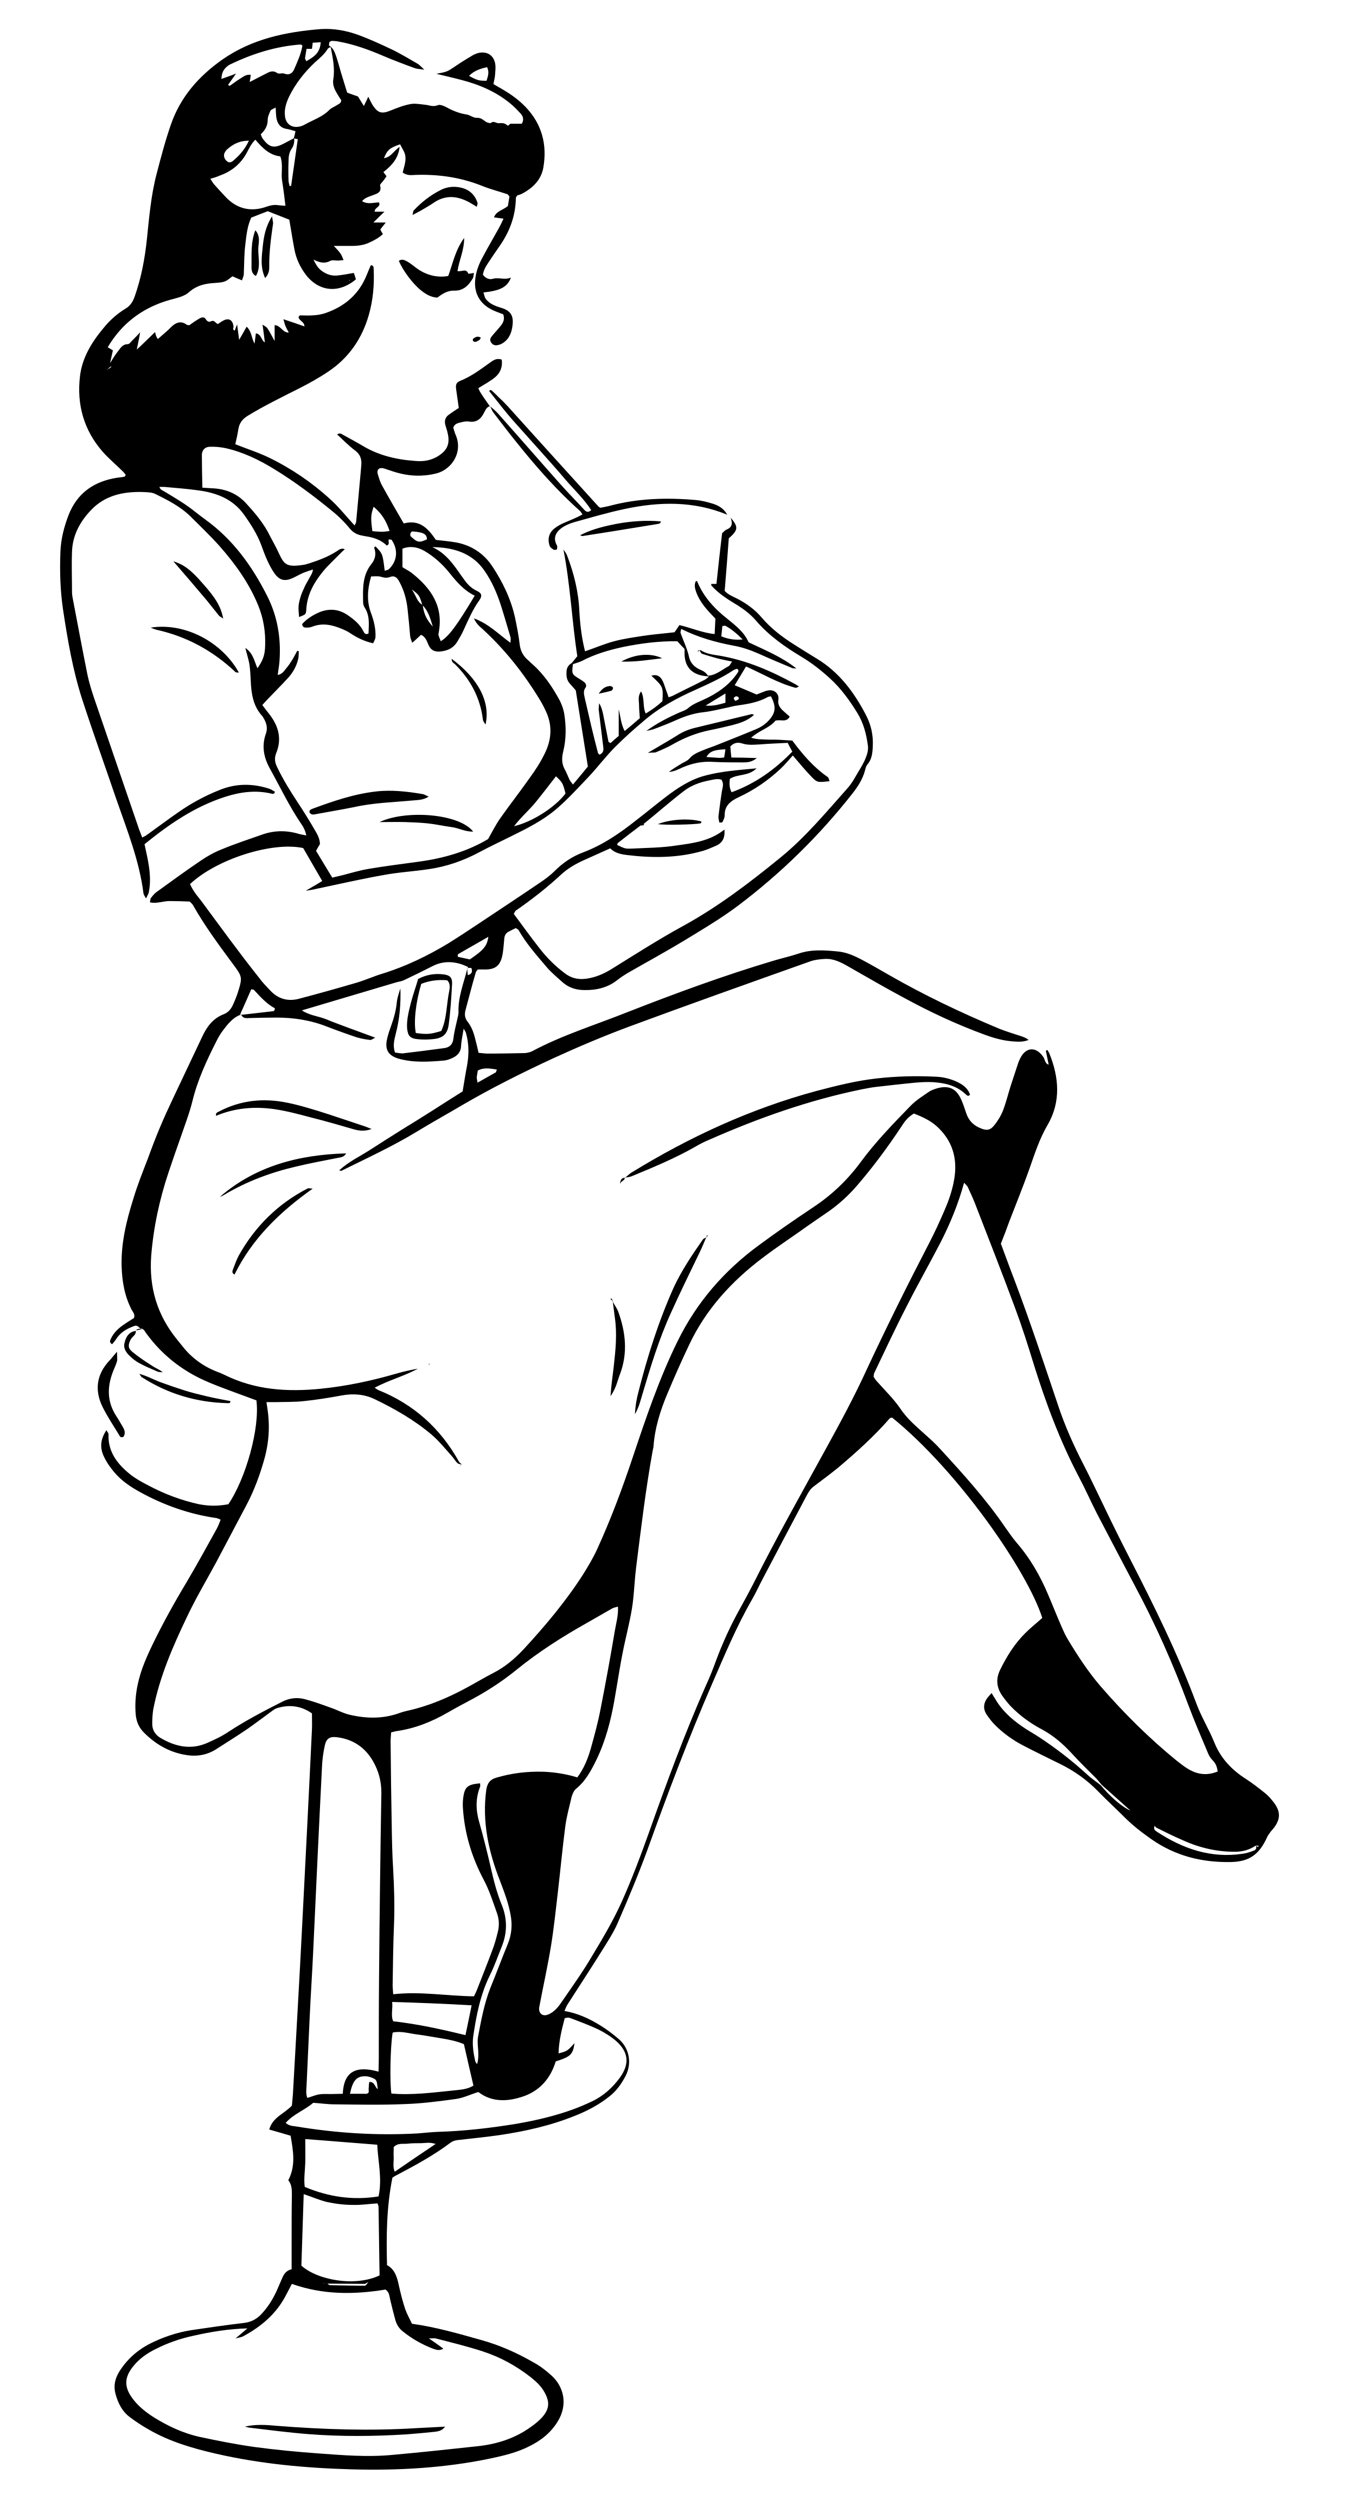
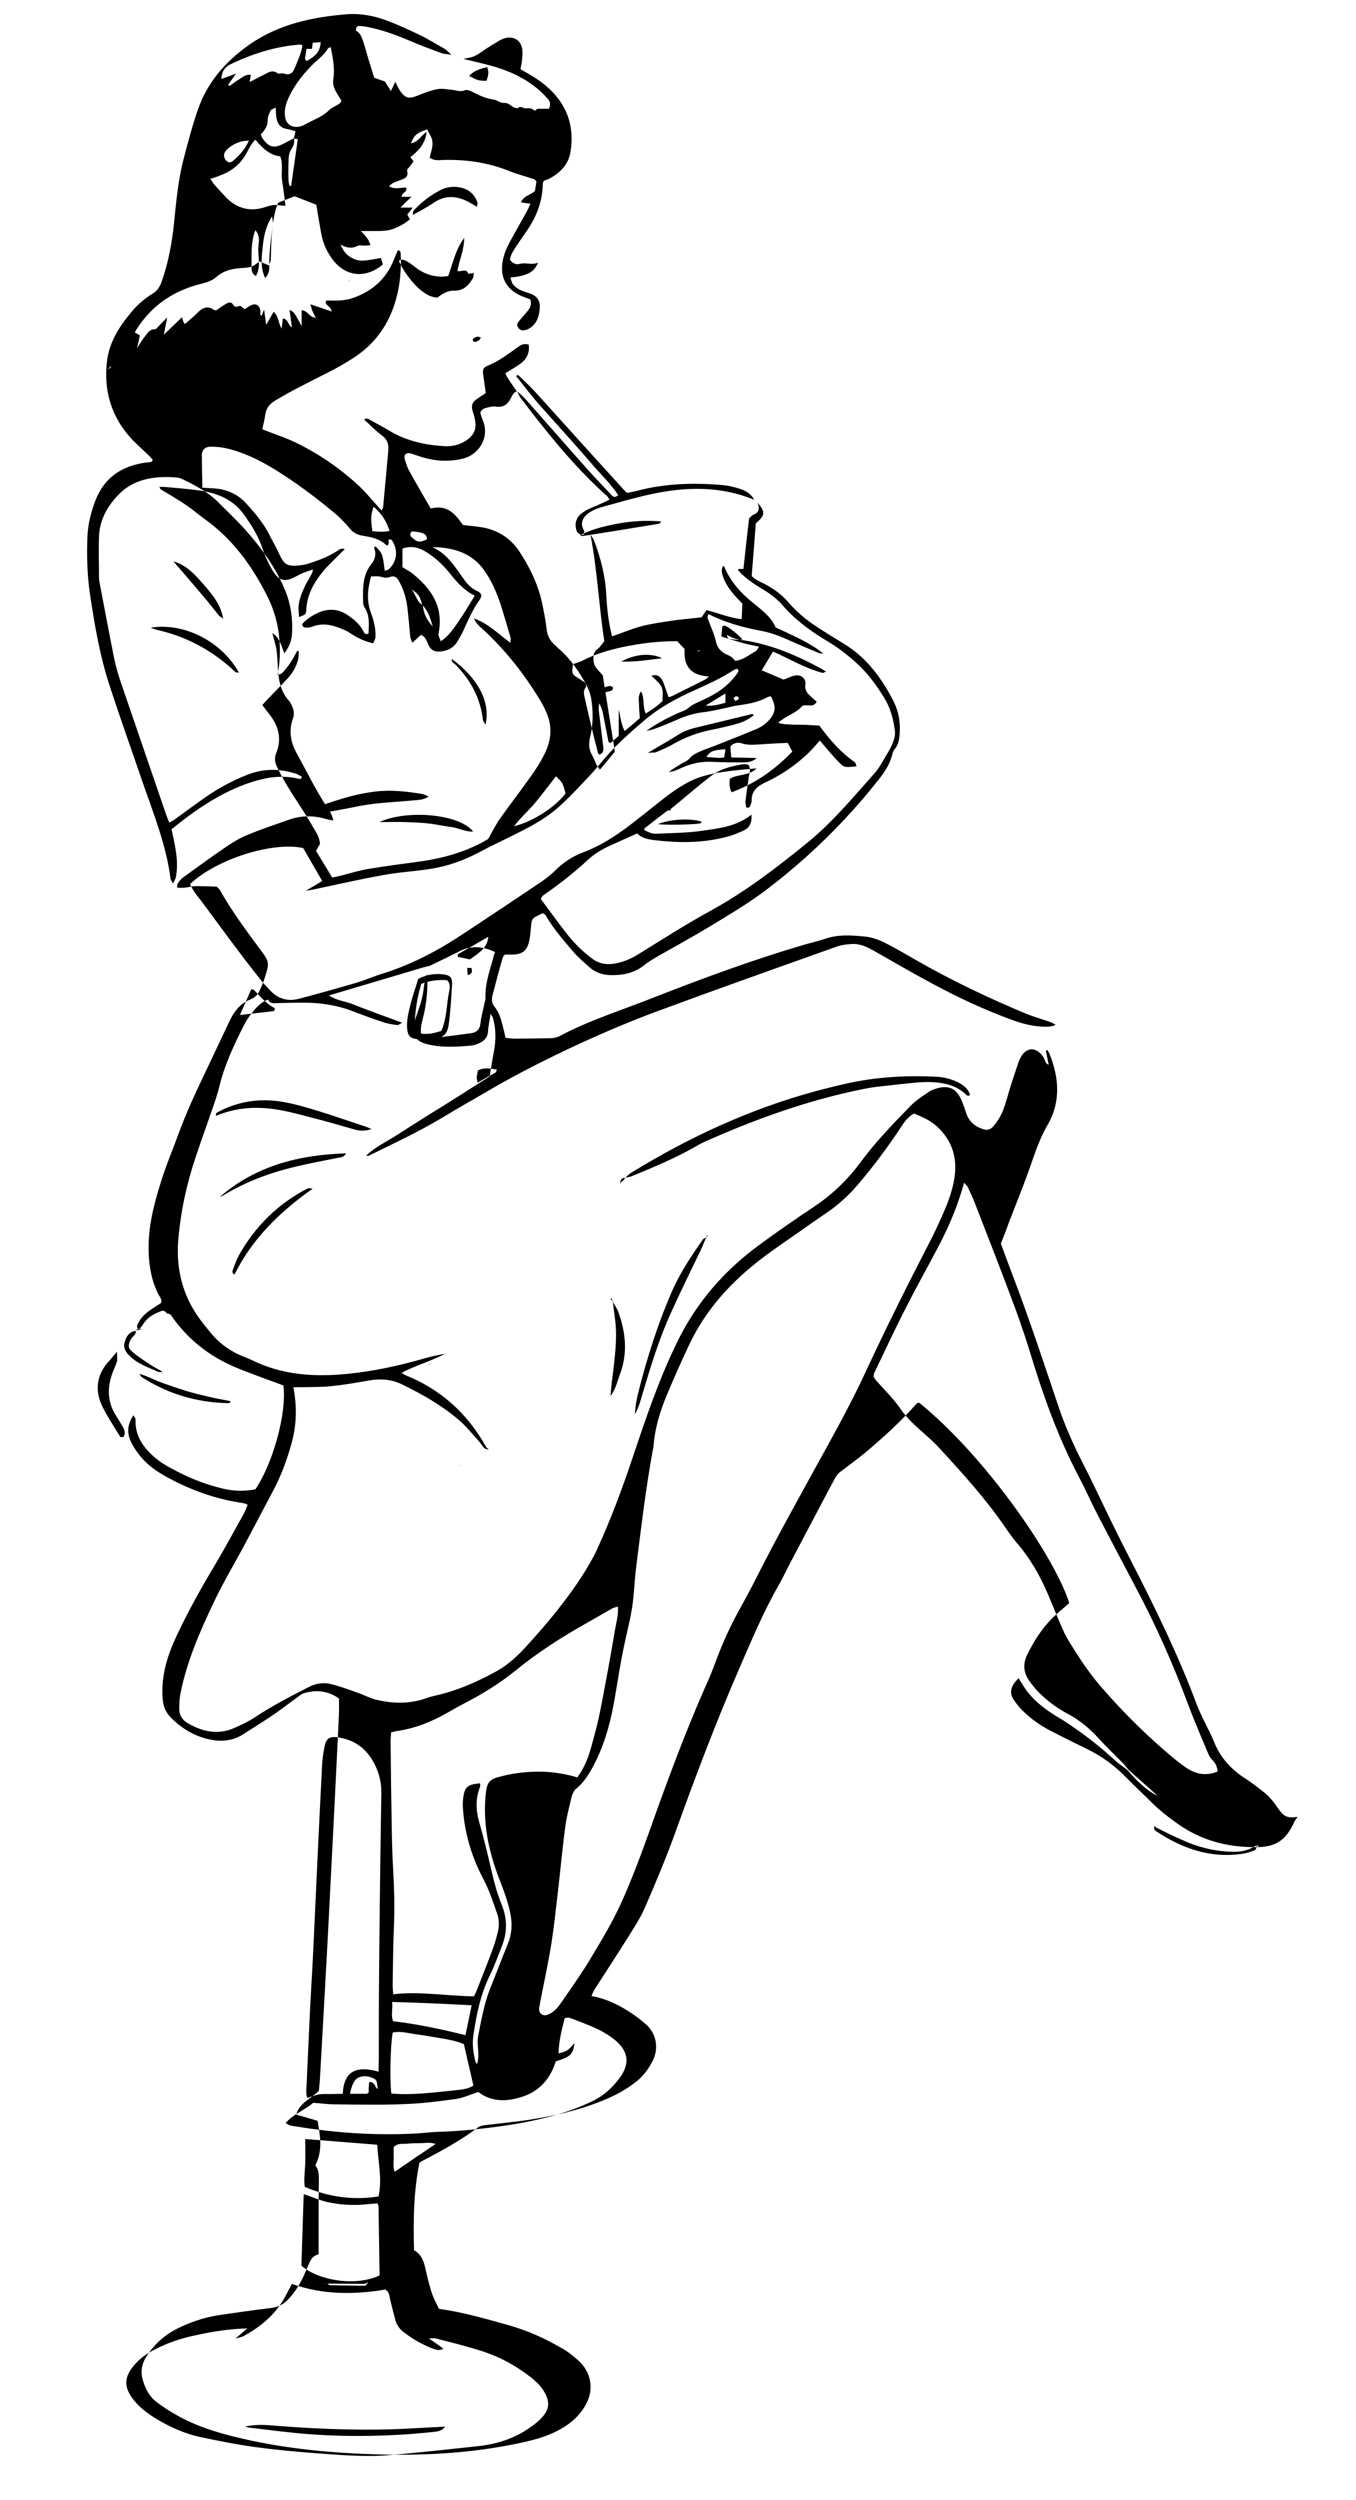
<svg xmlns="http://www.w3.org/2000/svg" version="1.1" id="Layer_1" x="0px" y="0px" viewBox="0 0 527.3 972" style="enable-background:new 0 0 527.3 972;" xml:space="preserve">
-   <path d="M494.5,699.7c-0.8-1-1.7-1.9-2.7-2.7c-2.4-1.9-4.8-3.8-7.3-5.4c-5.5-3.5-9.8-8-12.3-14.2c-2.1-5.2-5.1-10-7-15.2  c-7.3-19.5-16.5-38.1-26-56.6c-3.5-6.8-6.9-13.7-10.2-20.6c-2.6-5.3-5.1-10.7-7.8-15.9c-3.8-7.4-7.2-15-9.8-22.9  c-5.4-16-10.7-32.1-16.7-48c-1.9-4.9-3.7-9.9-5.5-14.7c1.2-3,2.3-5.9,3.3-8.7c2.6-6.7,5.3-13.4,7.7-20.1c2.1-6,4-12,7.3-17.6  c5.1-8.9,4.3-18.4,0.5-27.7c-0.2-0.4-0.5-0.8-0.7-1.2c-0.2,0.1-0.4,0.2-0.6,0.3c0.4,1.8,0.7,3.6,1.1,5.4c0,0,0,0,0,0  c-1.5-0.4-1.4-2-2.1-3c-2.8-4.1-6.7-3.9-8.9,0.4c-0.3,0.6-0.6,1.2-0.8,1.8c-1,3-2,6-3,9.1c-1,3.2-1.8,6.5-3,9.6c-0.8,2-2,4-3.4,5.7  c-1.5,1.9-2.9,2.1-5.1,1.2c-2.9-1.1-4.8-3-5.8-6c-0.7-2.1-1.4-4.3-2.4-6.2c-1.8-3.3-4.3-4.4-8.1-3.6c-1.2,0.3-2.5,0.7-3.6,1.3  c-2.6,1.8-5.4,3.5-7.6,5.8c-6.8,7-13.6,14-19.4,21.9c-5.1,6.9-11.2,12.7-18.3,17.4c-7.2,4.8-14.3,9.7-21.2,14.8  c-13.5,9.9-24.2,22.2-31.6,37.3c-7.1,14.4-12.2,29.5-17.3,44.7c-4.1,12.3-8.6,24.4-14,36.2c-1.6,3.5-3.6,6.8-5.6,10  c-6.7,10.4-14.6,19.8-23,28.9c-3.4,3.6-7.1,6.8-11.6,9.1c-3.5,1.8-7,3.9-10.5,5.8c-7.2,3.9-14.7,7.1-22.7,8.9  c-1.4,0.3-2.8,0.7-4.1,1.2c-6.3,2.1-12.6,1.9-18.9,0.4c-2.5-0.6-4.8-1.9-7.2-2.7c-3.3-1.2-6.6-2.4-10-3.3c-3-0.8-6-0.5-8.9,1  c-7.1,3.6-14.2,7.3-20.9,11.7c-2.5,1.7-5.3,3-8,4.2c-6.4,2.9-12.5,1.6-18.3-1.8c-2.1-1.2-3.3-3.1-3.3-5.5c0-1.9,0.1-3.8,0.4-5.7  c2.5-12.7,7.6-24.4,13.1-35.9c3.4-7.2,7.5-14.1,11.3-21.1c4-7.5,7.9-15,11.9-22.5c3-5.7,5.2-11.7,6.9-17.8  c1.8-6.4,2.2-12.9,1.2-19.5c-0.1-0.7-0.2-1.5-0.4-2.6c1.4,0,2.5,0,3.6,0c3.7-0.1,7.4,0,11-0.4c4.9-0.5,9.8-1.3,14.7-2.2  c4.4-0.8,8.7-0.5,12.7,1.4c7.9,3.8,15.6,8.2,22.3,13.9c2.9,2.5,5.3,5.5,7.9,8.4c0.7,0.8,1.3,1.9,2.1,2.6c0.4,0.4,1.1,0.4,1.7,0.6  l0.1,0.1c-0.4-0.5-1-0.8-1.3-1.4c-7.2-12.9-17.6-22.2-31.3-27.7c-0.4-0.2-0.7-0.4-1.4-0.9c5.6-3,11.5-4.5,16.8-7.4  c-2.8,0.5-5.6,1.1-8.3,1.9c-9.7,2.8-19.5,4.9-29.5,5.9c-13,1.3-25.5,0.5-37.4-5.4c-1-0.5-2-0.9-3.1-1.3c-5.3-2.1-9.8-5.4-13.3-9.9  c-0.7-0.9-1.4-1.7-2.1-2.6c-7.7-9.5-10.9-20.2-10-32.5c0.9-11.1,3.2-21.8,6.7-32.3c1.5-4.5,3.1-9.1,4.7-13.6  c1.6-4.7,3.4-9.3,4.6-14.1c2-8.3,5.6-16,9.4-23.5c0.7-1.4,1.5-2.8,2.5-4.1c1.9-2.5,3.9-5.1,7.1-6.2c0.4,1.2,1.4,1.5,2.6,1.4  c3.7-0.1,7.4-0.2,11-0.2c6.8,0,13.4,1,19.7,3.5c3.9,1.5,7.8,2.9,11.7,4.2c1.7,0.5,3.4,0.8,5.1,1c0.5,0.1,1.2-0.5,2-0.9  c-3.6-1.3-6.7-2.5-9.8-3.6c-3.1-1.2-6.3-2.3-9.4-3.6c-3-1.2-6.3-1.4-9.3-3.4c12.5-3.7,24.6-7.3,36.7-10.9c1-0.3,2.2-0.4,3.1-0.9  c3.8-1.8,7.5-3.6,11.2-5.5c4.2-2.1,9-1.9,13.7,0.5c0,0,0,0,0,0c-0.2,0.2-0.3,0.4-0.4,0.7c-1.4,5.6-3.6,10.9-3.4,16.8  c0,0.8-0.2,1.6-0.4,2.4c-0.6,2.7-1.3,5.3-1.6,8c-0.3,2.3-1.7,3.4-3.8,3.6c-5.2,0.7-10.5,1.4-15.7,2c-1,0.1-2.1-0.2-3.2-0.3  c-0.9-2.6-0.3-4.9,0.3-7.3c1.5-5.7,2-11.6,1.8-17.6c-0.6,1.8-1.2,3.6-1.4,5.4c-0.3,3.1-1.1,6-2.1,8.8c-0.7,2-1.4,3.9-1.8,6  c-0.7,3.9,0.9,6,4.7,7.1c5.8,1.6,11.7,1.2,17.6,0.7c0.9-0.1,1.9-0.4,2.8-0.8c2.2-0.9,3.7-2.3,3.8-4.9c0.1-2,0.6-4.1,1-6.7  c0.5,0.9,0.8,1.3,0.9,1.7c1.2,4.2,1.2,8.5,0.4,12.8c-0.6,3.1-1.1,6.3-1.7,9.9c-3.7,2.3-7.7,4.9-11.8,7.5c-4.1,2.6-8.1,5.1-12.2,7.6  c-4.1,2.6-8.1,5.1-12.1,7.7c-3.9,2.5-8.2,4.5-11.9,7.9c0.5,0.1,0.7,0.2,0.8,0.2c9.9-4.9,19.9-9.5,29.3-15.2  c5.9-3.6,11.9-6.9,17.8-10.4c11.5-6.7,23.3-12.6,35.4-18.2c9.6-4.4,19.3-8.5,29.2-12.2c23.5-8.7,47.2-17.1,70.8-25.5  c1.8-0.6,3.7-0.8,5.6-0.9c3.3-0.2,6.2,1.3,9,2.9c7.2,4.1,14.4,8.3,21.7,12.2c10.3,5.6,20.8,10.5,31.8,14.5c3.6,1.3,7.3,2.3,11.2,2.5  c1.7,0.1,3.4,0.2,5.5-0.6c-1-0.8-1.7-1-2.4-1.3c-3-1-6.1-1.9-9.1-3.1c-14.6-6.1-28.9-12.9-42.7-20.8c-3.5-2-6.9-4-10.5-5.9  c-3-1.6-6.1-3-9.5-3.3c-5.2-0.5-10.4-0.9-15.5,0.9c-3,1-6.2,1.7-9.2,2.6c-19.5,5.8-38.5,12.8-57.4,20.2c-12.3,4.9-25,8.8-36.8,15.1  c-0.8,0.4-1.8,0.6-2.7,0.7c-4.8,0.1-9.6,0.2-14.4,0.2c-1.2,0-2.5-0.2-3.7-0.3c-0.4-1.9-0.8-3.4-1.2-5c-0.6-2.5-1.4-5-3-7  c-1.3-1.6-1.3-3.2-0.8-4.9c1.3-4.8,2.5-9.6,3.9-14.3c0.1-0.4,0.5-0.8,0.8-1.2c0.6,0,1.3,0,1.9,0c5,0.2,7-1.4,7.8-6.3  c0.3-1.9,0.4-3.8,0.6-5.7c0.1-1.2,0.6-2.2,1.7-2.7c0.9-0.5,1.9-1,2.8-1.4c0.5,0.4,0.9,0.5,1,0.7c3,5.3,7.1,9.9,11,14.5  c1.9,2.2,4.1,4,6.2,5.9c2.4,2.1,5.3,3,8.4,3c4.6,0.1,9-0.9,12.6-3.7c3-2.4,6.4-4.1,9.7-6c7.1-4,14.2-8,21.1-12.3  c5.6-3.4,11.2-6.9,16.4-10.8c16.7-12.6,31.5-27.1,44.4-43.5c2.2-2.8,4.1-5.7,5-9.2c0.2-0.8,0.4-1.6,0.9-2.2c1.8-2.1,2-4.6,2.1-7.2  c0.2-4.3-0.7-8.3-2.7-12.1c-4.6-8.8-10.3-16.5-19-21.8c-3-1.8-6-3.7-9-5.6c-4.6-2.9-8.9-6.2-12.5-10.4c-2.6-3.1-5.8-5.4-9.4-7.3  c-1.8-0.9-3.8-1.7-5-3.1c0.6-7,1.1-13.7,1.6-20.4c3.7-3.3,3.8-4.4,0.7-8.1c0.7,2,0.9,3.7-1.6,4.7c-0.7,0.3-1.2,1-1.7,1.4  c-0.8,6.6-1.5,13.1-2.2,19.7c-0.8,0-1.4,0-2,0c0,0.2-0.1,0.6,0.1,0.7c2.6,2.9,5.8,5,9.1,7c3,1.8,5.9,3.9,8.2,6.6  c5,5.8,11.1,10.1,17.6,14c4,2.4,7.6,5.2,11.1,8.4c4.3,3.9,7.7,8.6,10.7,13.5c2.4,3.9,3.5,8.2,4.1,12.7c0.2,1.5-0.2,3.2-0.8,4.6  c-0.7,1.9-1.8,3.7-2.9,5.5c-1.3,2.2-2.5,4.5-4.2,6.4c-8.3,9.3-16.3,19-26,26.9c-12,9.8-24.3,19.2-38,26.7  c-9.5,5.2-18.7,11.1-27.9,16.8c-3.1,1.9-6.2,3.2-9.8,3.7c-3,0.4-5.7-0.2-8.1-2c-3.9-2.9-7.3-6.3-10.2-10.1  c-3.4-4.3-6.5-8.7-9.8-13.1c0.3-0.5,0.5-1.1,0.8-1.3c6.2-4.3,12.1-8.9,17.6-14c2.7-2.5,5.9-4.3,9.3-5.8c3.2-1.4,6.4-2.9,9.8-4.4  c1.7,1.8,4.1,2.3,6.5,2.6c9.9,1.2,19.8,1.2,29.5-1.6c1.7-0.5,3.3-1.2,4.9-1.9c2.7-1.1,3.8-3.1,3.5-6.4c-5.6,4.5-12.2,5.3-18.7,6.2  c-5.7,0.9-11.5,0.9-17.2,1.2c-2.8,0.1-2.8,0-5.8-1.4c0.1-0.3,0.1-0.7,0.3-0.8c2.9-2.3,5.8-4.5,8.7-6.7c0.2-0.2,0.6,0,0.9-0.1  l-0.1-0.1c0.1-0.1,0.1-0.1,0.2-0.2c0,0,0,0.1-0.1,0.2c0.2,0,0.4,0,0.6,0c-0.1-0.3-0.2-0.4-0.3-0.4c5.2-4.2,10.2-8.6,15.5-12.7  c2.9-2.3,6.4-3.6,10.1-4.3c1.5-0.3,3.1-0.8,4.7-0.3c1.1,1.5,0.5,3,0.2,4.6c-0.5,3.2-0.9,6.3-1.3,9.5c-0.1,0.9,0.2,1.8,0.3,2.5  c1.3,0.4,1.4-0.4,1.6-0.9c0.3-0.6,0.5-1.2,0.5-1.8c-0.1-3.9,2.5-5.7,5.5-7.1c6-2.8,11.4-6.5,16.2-11c1.7-1.6,3.2-3.4,4.8-5.2  c2.4,2.8,4.6,5.5,7.1,8.1c2.4,2.5,2.5,2.4,7.2,1.9c-0.3-0.6-0.3-1.3-0.7-1.6c-5.5-3.8-9.7-8.7-13.8-14.2c-1.6-0.1-3.4-0.2-5.1-0.3  c-1.8-0.1-3.5,0-5.3-0.1c-1.7-0.1-3.4,0-5.6-0.7c3.2-2.9,7.2-3.8,9.4-6.6c2-0.7,4.2,0.9,5.6-1.6c-1-0.9-2.1-1.8-3.1-2.8  c-1-1.1-1.6-2.2-1.3-3.9c0.3-2.3-1.7-3.9-3.9-3.5c-0.8,0.1-1.5,0.4-2.3,0.7c-0.7,0.3-1.5,0.6-2.3,0.9c-2.8-1.2-5.6-2.4-8.5-3.6  c1.6-2.6,2.9-4.8,4.4-7.3c6.4,2.8,12.4,6.5,19.3,8.3c0.2,0.1,0.5-0.2,1.3-0.5c-0.6-0.4-0.9-0.6-1.4-0.9c-9.3-5.1-18.9-9.3-29.5-11.1  c-2.6-0.4-5.3-0.7-7.6-2.3c0,0.8,0.4,1.5,1.2,1.7c1.8,0.6,3.6,1.1,5.4,1.6c1.8,0.5,3.7,0.8,5.9,1.3c-0.6,0.7-0.8,1.5-1.4,1.8  c-2.6,1.4-4.9,3.5-8,3.7c0,0,0,0,0,0c-0.7-1.1-1.6-1.8-2.9-2.3c-2.2-0.9-3.9-2.6-4.4-4.8c-0.7-3.3-2.2-6.3-3.3-9.4  c-0.2-0.5,0.1-1.1,0.2-1.7c6.6,3.3,13.4,5.2,20.3,6.5c3.5,0.6,6.8,1.8,10,3.2c4.2,1.9,8.5,3.7,12.8,5.5c0.5,0.2,1.2,0.1,1.7,0.2  c-5.6-4.5-12.1-7.1-18.6-10.2c-1.6-3.8-4.9-6.4-8.1-9c-5.1-4-9.4-8.6-11.9-14.7c0-0.1-0.3-0.1-0.5-0.1c-0.7,1.4-0.4,2.8,0.1,4.2  c1.5,4.2,4.5,7.3,7.5,10.4c-0.1,2-0.2,3.9-0.3,6c-4.8-0.5-9.1-2.4-13.7-3.5c-0.7,1.1-1.4,2.1-1.9,2.8c-4.3,0.5-8.3,0.8-12.2,1.4  c-3.8,0.6-7.6,1.1-11.3,2.1c-3.8,1-7.4,2.6-11.3,3.9c-1.3-5.2-1.9-10.2-2.2-15.4c-0.3-7.6-2.1-14.9-4.8-21.9  c-0.3-0.8-0.9-1.5-1.4-2.3c2.7,13.9,3.3,27.9,5.4,41.5c-0.9,1.1-1.5,1.9-2.2,2.7c-1.4,0.8-2,2-2,3.5c-0.1,1.5,0.1,2.9,1,4.1  c0.8,1,1.7,1.9,2.6,3c1.5,9.6,3.1,19.4,4.7,29.6c-1.7,2.1-3.6,4.4-5.8,7c-0.6-0.8-1.1-1.4-1.4-2c-0.6-1.3-1.1-2.7-1.8-3.9  c-1.2-2.2-1.2-4.4-0.6-6.9c1.2-4.8,1.2-9.8,0.4-14.8c-0.3-1.7-0.9-3.4-1.7-5c-2.9-5.4-6.3-10.4-10.9-14.4c-0.5-0.4-0.9-0.9-1.4-1.3  c-1.9-1.6-3-3.6-3.3-6.1c-0.4-3.5-1.1-7-1.8-10.4c-1.6-7.3-4.8-13.9-8.9-20.1c-3.4-5.1-8.4-8.3-14.5-9.3c-2.4-0.4-4.8-0.6-7.4-0.9  c-2.9-4.2-6.1-8.1-12.5-6.4c-2.9-5-5.7-9.8-8.4-14.7c-0.8-1.4-1.2-2.9-1.7-4.5c-0.5-1.8,0.6-2.7,2.4-2.2c1.2,0.4,2.4,0.8,3.6,1.2  c4,1.3,8.1,1.9,12.3,1.5c1.3-0.1,2.5-0.3,3.8-0.6c6.4-1.2,11.2-8.2,8.2-15.1c-0.4-0.9-0.6-1.8-0.9-2.7c0-0.1,0-0.3,0.1-0.5  c0.6-1.3,2-1.5,3.2-1.8c0.9-0.2,1.9-0.4,2.9-0.2c2.8,0.4,4.5-1,5.7-3.4c0.6-1.1,1-2.3,2.4-2.6c0.4,0.8,0.7,1.7,1.2,2.4  c3,3.9,6,7.9,9.1,11.7c7.6,9.5,15.6,18.6,24.7,26.7c0.3,0.3,0.5,0.7,0.9,1.3c-2.3,1.3-4.7,2.2-7,3.2c-1.4,0.6-2.9,1.4-4.1,2.4  c-2,1.7-2.5,4-1.7,6.5c0.2,0.7,1,1.2,1.6,1.6c0.3,0.2,0.8,0,1.3-0.1c0-0.6,0.2-1.1,0-1.5c-1.6-2.8-0.6-5,1.6-6.7  c1.5-1.1,3.3-1.9,5.1-2.4c6.5-1.8,12.9-3.7,19.5-5.1c13.5-2.9,26.9-3.2,40,2.2c-1.3-2.4-3.5-3.7-6-4.4c-2-0.6-4-1.1-6.1-1.3  c-11.4-1-22.7-0.7-33.8,2.3c-1.2,0.3-2.5,0.5-3.4,0.7c-0.5-0.3-0.6-0.3-0.7-0.4c-11.8-13-23.6-26-35.4-39.1  c-1.1-1.2-2.2-2.3-3.4-3.4c-0.9-0.9-1.8-1.8-2.8-2.7c-0.1-0.1-0.3-0.2-0.4-0.2c-0.1,0-0.2,0.1-0.6,0.4c3.2,4,6.2,8,9.6,11.8  c3.4,3.8,6.8,7.6,10.2,11.4c3.4,3.8,6.8,7.6,10.1,11.5c3.3,3.8,7,7.3,9.8,11.6c-1.1,1-1.8,0.8-2.6,0c-3.1-3.4-6.4-6.7-9.5-10.2  c-8.1-9.1-16-18.2-24.1-27.3c-1-1.1-2.2-2.1-3.4-3.1c0,0,0,0,0,0c-1.1-1.6-2.2-3.1-3.2-4.7c-0.5-0.7-0.9-1.6-1.1-2.1  c2.4-1.5,4.7-2.7,6.6-4.3c2-1.7,2.9-4.1,2.5-6.8c-2.1-0.7-3.3,0.3-4.6,1.2c-3.6,2.6-7.2,5.3-11.4,7c-1.7,0.7-2,1.5-1.7,3.5  c0.3,2.4,0.7,4.7,1,7.1c-1.4,0.9-2.6,1.7-3.7,2.5c-1.5,1-2,2.4-1.5,4.2c0.3,1.1,0.7,2.1,0.9,3.2c0.9,3.9-0.1,6.4-3.4,8.6  c-2.8,1.9-6,2.4-9.2,2.1c-7.2-0.5-14.2-2.1-20.5-5.9c-2.5-1.5-5-2.8-7.5-4.2c-0.6-0.3-1.3-1-2.4-0.2c2.3,2.1,4.4,4.3,6.8,6.1  c2.1,1.5,2.8,3.3,2.6,5.8c-0.1,0.8-0.1,1.6-0.2,2.4c-0.6,6.5-1.2,13-1.8,19.6c0,0.4-0.3,0.8-0.6,1.5c-3.4-3.7-6.3-7.4-9.8-10.5  c-3.4-3.1-7.1-6-10.9-8.6c-4-2.7-8.1-5.1-12.4-7.2c-4.3-2.1-8.8-3.5-13.3-5.3c0.5-2.1,0.9-4,1.2-5.9c0.4-2.4,1.6-3.9,3.7-5.2  c6.4-3.9,13.2-7.2,19.9-10.6c4-2,7.9-4.2,11.6-6.7c7.8-5.3,12.9-12.7,15.5-21.8c1.7-5.9,2.2-11.9,1.9-18c0-0.6,0-1.3-1.1-1.4  c-0.5,1.2-1.1,2.5-1.6,3.8c-3,7.5-8.5,12.2-16,14.8c-3.2,1.1-6.6,1-9.9,0.9c-0.2,0-0.4,0.4-0.6,0.6c0.1,1.5,2.2,1.7,2.3,3.7  c-2.8-1-5.2-1.8-8.2-2.8c0.4,1.2,0.5,2,0.8,2.6c0.3,0.8,0.8,1.6,1.3,2.6c-2.5,0-3.1-2.8-5.5-2.9c0,1.8,0,3.4,0,6.2  c-1.3-2.4-2-3.8-2.9-5.1c-0.3-0.4-0.8-0.6-1.8-1.3c0.4,2.7,0.6,4.7,0.9,6.9c-1.5-0.8-1.3-3.2-3.5-3.5c-0.2,1.4-0.3,2.5-0.5,4  c-1.3-2.3-1.1-4.8-3.1-6.6c-0.9,1.6-1.7,3.1-2.9,5.1c-0.3-2.2-0.5-3.8-0.8-6c-0.5,1.3-0.7,1.8-0.9,2.4c-1.1-0.3-0.4-1.1-0.5-1.6  c-0.3-2.5-1.8-3.4-3.9-2.3c-0.8,0.4-1.6,1-2.2,1.4c-1-0.5-1.4-1.7-2.6-1.1c-0.8,0.4-1.5,0.1-2-0.7c-0.6-1.1-1.6-0.9-2.5-0.4  c-1.4,0.8-2.7,1.7-3.9,2.6c-0.4,0-0.8,0-1-0.1c-2.2-1.7-4.2-1-6,0.7c-0.7,0.7-1.4,1.4-2.1,2c-1,0.9-2.1,1.8-3.2,2.8  c-0.3-0.5-0.5-0.7-0.6-1c-0.2-0.4-0.3-0.9-0.5-1.7c-2.4,2.3-4.5,4.4-7.1,6.8c0.4-2.1,0.8-3.8,1.3-6.7c-1.5,1.6-2.2,2.3-3,3.1  c-0.6,0.6-1.2,1.5-1.8,1.5c-2.2,0-2.9,1.7-4,3c-1.1,1.4-2,2.9-2.9,4.4c0.4-1.7,0.7-3.3,1.1-5c-0.7-0.4-1.3-0.8-2-1.2  c1.8-3.1,4-5.9,6.5-8.4c5.4-5.3,11.9-8.6,19.1-10.4c2.2-0.6,4.5-1.2,6.1-2.7c3-2.6,6.3-3.3,10-3.5c4.1-0.3,4.1-0.5,6.8-2.6  c1.1,0.5,2.2,1,3.7,1.6c0.3-1,0.7-1.7,0.7-2.4c0.2-3.8,0.1-7.7,0.6-11.5c0.4-3.6,0.8-7.3,2.3-10.5c2.3-0.9,4.4-1.7,6.4-2.5  c3,1.2,5.8,2.3,8.4,3.3c0.7,4.1,1.3,7.9,2,11.6c0.7,3.7,2.3,7,4.5,9.9c5.1,6.5,12.7,7.3,19.4,1.7c-0.2-0.8-0.5-1.6-0.8-2.5  c-2.3,0.4-4.3,0.8-6.4,1c-2,0.2-3.8-0.3-5.5-1.4c-1.7-1.1-2.5-2.1-3.8-4.8c2.3,1.2,4.3,1.7,6.6,0.5c0.8-0.4,1.9-0.1,2.8-0.1  c0.7,0,1.4-0.1,2.3-0.2c-0.5-1.2-0.8-2.1-1.4-2.8c-0.6-0.8-1.3-1.6-2.4-2.7c2.8,0,4.9,0,7.1,0c2.3,0,4.5-0.3,6.5-1.2  c2-0.9,3.9-1.9,5.5-3.4c-0.5-0.8-0.8-1.3-1-1.8c0.6-0.8,1.2-1.5,2.1-2.7c-1.8,0-3,0-4.8,0c1.6-1.6,2.7-2.7,4.3-4.2  c-1.6,0-2.7,0-3.8,0c-0.1-1.7,2.5-1.8,1.7-3.6c-2.2,0-4.4,0.9-6.6-0.5c1.2-1.4,2.6-1.7,3.9-2.2c1.7-0.7,3.9-1,3.1-3.9  c-0.1-0.4,0.6-1,1-1.5c0.5-0.7,1.1-1.4,1.5-2.1c-0.5-0.7-0.8-1.1-1.2-1.6c3.3-2.6,5.8-5.3,6.3-9.8c-2.3,1.5-3.3,4-6.1,4.4  c1.3-3.2,2.2-4,6.3-5.4c0.5,1.1,1.2,2.1,1.7,3.3c1,2.7-0.2,5.3-0.7,7.7c1.7,1.2,3.3,1,4.9,0.9c8.9-0.3,17.5,0.9,25.8,4.2  c3.2,1.3,6.7,2.2,10,3.3c0.3,0.1,0.4,0.4,0.8,0.9c-0.2,1.2-0.4,2.6-0.6,3.7c-1.9,1.6-4.5,1.9-5.4,4.4c1.2,0.2,2.3,0.3,3.7,0.5  c-0.6,1.3-1.1,2.4-1.7,3.5c-2.1,3.8-4.3,7.5-6.3,11.3c-1.4,2.5-2.5,5.2-2.9,8.1c-0.9,5.8,1.6,10.4,7,12.8c1.3,0.6,2.6,1,3.8,1.5  c0.7,2-0.1,3.4-1.1,4.6c-1.1,1.4-2.3,2.6-3.4,4c-0.5,0.6-0.8,1.4-0.3,2.2c0.5,0.9,1.4,1.4,2.4,1.2c0.8-0.1,1.6-0.4,2.2-0.8  c2.5-1.6,3.5-4.1,3.8-6.9c0.5-3.7-0.7-5.7-4.3-6.8c-2.3-0.7-4.6-1.5-6.1-3.5c-0.5-0.7-0.6-1.6-0.9-2.5c6.6-0.7,9.3-2.1,10.7-5.8  c-2.5,1.1-4.7-0.2-7.1,0.5c-1.3,0.4-2.8-0.2-3.8-1.6c0.2-1.7,1.1-3.2,2.1-4.7c1.3-2,2.7-4,4-5.9c4.1-5.7,6.6-12,6.7-19.2  c0-0.3,0.3-0.6,0.5-1c0.6-0.2,1.4-0.4,2.1-0.8c4.1-2.2,7.3-5.4,8.1-10.1c1.5-8.8-0.5-16.8-6.9-23.5c-2.6-2.7-5.5-4.8-8.7-6.7  c-1.2-0.7-2.4-1.4-3.8-2.2c0.2-1.3,0.5-2.3,0.6-3.4c0.1-1.4,0.3-2.9,0.1-4.3c-0.5-3.5-3.2-5.2-6.6-4.4c-1.1,0.3-2.1,0.8-3,1.4  c-1.9,1.1-3.8,2.3-5.7,3.6c-3.4,2.3-3.4,2.3-7.6,3.1c3.7,0.9,6.8,1.6,9.8,2.4c6.9,1.8,13.3,4.5,18.9,9.1c1.5,1.2,2.8,2.6,4.1,4  c1.1,1.2,1.2,2.6,0.4,3.9c-1.5,0-2.9,0-4.3,0c-0.6,0-0.8,1.2-1.5,0.5c-0.9-0.8-1.9-0.8-3.1-0.7c-1,0.1-2-1.1-3.1-0.1  c-0.3,0.2-1.2-0.1-1.7-0.3c-1.2-0.7-2-1.8-3.8-1.7c-1.3,0.1-2.6-1.1-4-1.3c-2.7-0.4-5.2-1.4-7.6-2.7c-1.1-0.6-2.7-1.3-3.6-0.9  c-1.9,0.8-3.4-0.1-5.1-0.2c-1.9-0.2-3.9-0.6-5.7-0.2c-2.6,0.5-5.1,1.5-7.6,2.5c-3.2,1.3-4.7,1-6.6-1.7c-0.7-1-1.2-2.2-2-3.7  c-0.6,1.4-1.1,2.3-1.7,3.6c-0.9-1.4-1.6-2.6-2.3-3.7c-1.4-0.5-2.7-0.9-4.2-1.5c-0.8-2.6-1.6-5.2-2.4-7.8c-0.6-2.1-1.2-4.3-1.9-6.4  c-0.6-1.6-1.1-3.2-2.8-4.1c0.1-0.5,0.1-0.9,0.2-1.4c0.3-0.1,0.6-0.4,0.9-0.4c1,0,1.9,0.1,2.9,0.3c6,1.1,11.7,3.2,17.3,5.6  c4,1.7,8,3.2,12.1,4.7c0.8,0.3,1.8,0.3,3.7,0.6c-1.3-1.2-1.8-1.8-2.4-2.2c-3.5-2-6.9-4.1-10.5-5.8c-4.2-2-8.4-3.9-12.7-5.5  c-4.7-1.7-9.6-2.6-14.6-2.3c-13.7,1.1-26.8,3.8-38.4,11.9c-9.2,6.5-16.2,14.5-19.9,25.1c-2.2,6.3-3.9,12.8-5.6,19.3  c-2.2,8.4-2.9,17-3.8,25.6c-0.8,7.5-2.2,14.9-4.7,22c-0.7,2-1.7,3.7-3.6,4.8c-3.3,2-6.2,4.6-8.6,7.6c-4.6,5.5-8.3,11.6-9.1,18.7  c-1.3,11,1.5,21,8.9,29.4c2.4,2.7,5.3,5.1,7.9,7.7c0.4,0.4,0.7,0.9,1,1.2c-0.2,0.4-0.3,0.6-0.4,0.7c-0.9,0.2-1.9,0.3-2.8,0.4  c-9.1,1.4-15.7,5.9-19.1,14.7c-1.7,4.5-2.9,9.1-3.1,14c-0.3,7.5-0.1,15,1,22.5c1.8,11.9,3.8,23.7,7.5,35.1  c4.2,12.9,8.8,25.7,13.2,38.6c4.2,12.1,9,24,10.6,36.8c0.1,0.5,0.5,1,1,1.9c0.5-1.2,1-1.8,1.1-2.6c1.2-6.3-0.4-12.4-1.7-18.5  c9.6-7.8,19.5-14.6,31.3-18.4c5.9-1.9,11.8-2.7,17.9-1.3c0.5,0.1,1.2,0.5,1.5-0.7c-0.6-0.3-1.3-0.8-2-1.1  c-6.6-2.2-13.2-2.2-19.7,0.5c-5.5,2.2-10.7,5-15.6,8.4c-4.2,2.9-8.3,6-12.5,9c-0.5,0.4-1.1,0.6-1.8,1c-0.5-1.4-1-2.5-1.4-3.7  c-5.7-16.6-11.4-33.3-17.1-49.9c-1.1-3.2-2.1-6.4-2.8-9.7c-2-10-3.9-20.1-5.8-30.1c-0.1-0.6-0.2-1.3-0.2-1.9c0-5.3-0.2-10.6,0-15.8  c0.2-6.4,3.1-11.7,7.4-16.2c5.6-5.9,12.9-7.3,20.7-7c1.4,0.1,3,0.1,4.2,0.7c4.9,2.4,9.8,4.9,13.7,8.7c3.7,3.7,7.6,7.4,11.1,11.3  c6.3,7.1,11.8,14.7,15.4,23.6c2,5,2.8,10.2,2.6,15.5c-0.1,3.7-0.9,5.7-3,8.7c-1.2-2.7-1.6-5.8-4.7-7.9c0.6,2.5,1.3,4.5,1.6,6.5  c0.3,2,0.4,4.1,0.5,6.2c0.2,5,0.9,9.9,4.5,13.8c0.2,0.2,0.3,0.5,0.5,0.8c1.2,2,1.7,4,0.8,6.3c-1.6,4.7-0.7,9.1,1.7,13.4  c3.9,7,7.3,14.2,11.8,20.9c1,1.4,1.9,2.9,2.3,5c-1.5-0.3-2.7-0.5-3.9-0.9c-4.3-1.1-8.6-1-12.8,0.4c-5.4,1.9-10.9,3.7-16.2,5.9  c-2.8,1.1-5.5,2.6-8,4.3c-5.8,3.9-11.5,8.1-17.2,12.2c-0.9,0.6-1.6,1.5-2.3,2.4c-0.3,0.3-0.2,0.9-0.4,1.7c2.7,0.6,5.1-0.5,7.6-0.5  c2.7,0,5.4,0.1,7.9,0.2c0.6,0.6,0.9,0.9,1.2,1.3c4.5,8,9.9,15.3,15.3,22.6c4,5.4,4.1,5.4,2.1,11.7c-0.5,1.5-1.1,3-1.8,4.5  c-0.7,1.6-1.8,3-3.6,3.7c-4.2,1.6-6.6,4.9-8.4,8.8c-3.8,8.1-7.7,16.2-11.5,24.3c-1.7,3.6-3.4,7.3-4.9,10.9c-1.7,4-3.2,8-4.7,12.1  c-2,5.2-4.1,10.4-5.7,15.8c-2.7,8.6-4.8,17.3-4.5,26.4c0.2,5.8,1.2,11.4,3.9,16.6c0.5,0.9,1.4,1.8,0.9,3.2c-1.4,0.9-2.9,1.8-4.3,2.8  c-2,1.4-3.7,3.1-4.7,5.3c-0.3,0.6-0.7,1.4,0.5,2.1c0.6-0.7,1.2-1.4,1.7-2.2c1.7-2.6,4.2-3.9,6.9-4.9c1.1-0.4,1.7,0.3,2.3,1  c1.4-0.1,1.8,1.1,2.4,1.9c6.2,8.5,14.2,14.7,23.8,18.8c5.1,2.2,10.4,4,15.7,6c1.2,0.4,2.3,0.9,3.3,1.2c1.4,10.6-4,30.2-10.9,40.4  c-4.3,0.8-7.6,0.7-11.4,0c-6.9-1.5-13.5-4-19.7-7.3c-2.5-1.3-5.1-2.7-7.3-4.5c-4.9-4-8.5-8.7-8.2-15.5c0-0.3-0.4-0.7-0.8-1.5  c-2.3,3.4-2.6,6.6-1.2,9.8c1,2.3,2.5,4.5,4.1,6.4c2.8,3.4,6.4,5.8,10.2,7.9c9.3,5.1,19.2,8.6,29.8,10.1c0.4,0.1,0.8,0.3,1.5,0.6  c-0.5,1.2-0.9,2.4-1.5,3.5c-3.9,7-7.7,14-11.8,20.9c-4.8,8-9.3,16.1-13.3,24.4c-1.4,2.9-2.7,5.8-3.8,8.8c-2.1,5.9-3.2,12-2.6,18.4  c0.3,2.7,1.3,4.9,3.2,6.8c4.3,4.3,9.3,7.3,15.3,8.5c4.4,0.9,8.6,0.5,12.5-1.9c4.2-2.7,8.4-5.3,12.5-8.1c3-2.1,5.9-4.3,8.9-6.5  c0.8-0.6,1.6-1.2,2.4-1.5c4.8-1.5,9.4-1,13.7,2c0,2.2,0.1,4.2,0,6.3c-1.2,25.4-2.5,50.8-3.8,76.2c-1.1,21.9-2.4,43.8-3.6,65.6  c-0.1,1.6-0.3,3.1-0.4,4.4c-3,3.2-7.5,4.5-8.8,9.3c2.9,0.8,5.6,1.6,8.3,2.4c1,5.9,2.1,11.6-0.9,17.3c1.4,1.7,1.4,3.7,1.4,5.8  c-0.1,5.4-0.1,10.9-0.1,16.3c0,4.1,0,8.3,0,12.5c-2,0.5-2.9,1.7-3.6,3.3c-0.8,1.8-1.5,3.5-2.3,5.3c-1.6,3.4-3.5,6.4-6.1,9.1  c-1.9,1.9-4,2.9-6.7,3.2c-6.8,0.8-13.6,1.8-20.4,2.8c-5.6,0.9-10.9,2.7-15.9,5.2c-5.1,2.6-9.2,6.3-12.2,11.2  c-1.5,2.6-2.1,5.3-1.3,8.3c1,3.7,2.6,6.9,5.7,9.2c2.3,1.7,4.7,3.3,7.2,4.7c8.1,4.7,17,7.3,26.1,9.4c17.4,4,35,5.6,52.8,6.1  c18.1,0.5,36.1-0.5,53.9-4.2c5.2-1.1,10.3-2.3,15.1-4.7c4.5-2.2,8.4-5.2,11.1-9.6c4.1-6.5,2.6-13.7-2.6-18.2c-2-1.8-4.2-3.5-6.6-4.8  c-6.4-3.7-13.1-6.7-20.2-8.7c-8.9-2.5-17.8-5.1-27.2-6.4c-0.9-1.9-1.9-3.7-2.6-5.6c-1-3-1.8-6.1-2.5-9.3c-0.7-3.2-1.5-6.2-4.6-7.9  c-0.3-11.4-0.2-22.6,2.1-34c0.3-0.2,1-0.7,1.7-1c7.2-3.8,14.4-7.7,20.9-12.6c1.1-0.8,2.3-1,3.6-1.1c5.1-0.6,10.2-1.1,15.2-1.8  c10.1-1.5,20.1-3.7,29.7-7.6c4.8-1.9,9.3-4.3,13.3-7.5c2.7-2.1,4.6-4.8,6.2-7.8c2.6-4.9,1.6-10.8-2.5-14.4c-2.3-2-4.7-3.8-7.3-5.4  c-4.2-2.6-8.7-4.7-13.9-5.6c0.4-1,0.7-1.7,1.1-2.4c4.4-6.9,8.9-13.7,13.2-20.6c2.3-3.7,4.7-7.3,6.4-11.2c4-9.2,7.9-18.5,11.4-28  c7.9-22,16.1-43.8,25.4-65.2c4.8-11,9.4-22.1,15.4-32.5c1.6-2.8,2.9-5.7,4.4-8.5c5.7-10.8,11.3-21.5,17-32.2  c0.7-1.3,1.4-2.4,2.6-3.3c3.2-2.4,6.4-4.8,9.5-7.3c7.1-6,14-12.2,20.1-19.2c0.2-0.2,0.6-0.2,0.9-0.3c25.9,21,52.7,59.9,58.4,77.9  c-2.1,1.9-4.4,3.7-6.4,5.7c-4.3,4.2-7.4,9.2-10,14.5c-1.7,3.5-1.4,6.8,0.8,10c1,1.4,2.1,2.8,3.3,4.1c3.6,3.7,7.7,6.7,12.3,9.1  c4.4,2.4,8.1,5.6,11.5,9.3c3,3.3,6.2,6.4,9.4,9.6c0.8,0.8,1.4,1.7,2.1,2.5l11.3,10.1c-3.2-1.3-8.2-5.7-11.5-9.8  c-1.7-1.4-3.6-2.6-5.2-4.1c-5.9-5.4-12.2-10.3-18.9-14.7c-2.1-1.4-4.4-2.6-6.5-4.1c-4.2-2.9-8-6.3-10.6-10.9  c-0.4-0.6-0.8-1.2-1.3-2.1c-0.6,0.7-1.1,1.2-1.5,1.7c-1.8,2.3-1.9,4.7-0.2,7c0.9,1.3,1.9,2.6,3,3.7c3.2,3.2,6.8,5.8,10.8,7.9  c4.8,2.5,9.7,4.9,14.6,7.3c5.5,2.7,10.4,6.2,14.7,10.6c3.3,3.4,6.9,6.7,10.3,10.1c3.2,3.2,6.7,5.9,10.4,8.5  c9.3,6.5,19.6,9.1,30.8,8.9c7.3-0.1,11.2-2.9,14.3-9.8c0.3-0.7,0.9-1.3,1.3-2C498.4,707.5,498.3,704.1,494.5,699.7z M185.4,418.6  c0.1-0.8,0.3-1.6,0.4-2.4c2.4-1.3,4.8-0.8,7.4-0.4c-0.2,0.6-0.3,1-0.4,1.1c-2.2,1.2-4.4,2.5-7.1,4  C185.5,419.5,185.3,419.1,185.4,418.6z M280.9,243.4c0.6-0.1,1-0.2,1.2-0.1c2.2,1.2,4.2,2.8,6.7,5.3c-3.4,0.3-5.7-0.2-8.3-1.2  C280.6,246,280.8,244.7,280.9,243.4z M136,108.9c0,0.1-0.1,0.2-0.1,0.3c-0.1-0.1-0.1-0.2-0.2-0.4C135.8,108.9,135.9,108.9,136,108.9  z M189.2,31.4c-3,0-3.5-0.1-6.8-1.9c2-2.1,4.5-2.8,7-3.4C190.4,28.1,189.7,29.7,189.2,31.4z M113.2,72.3c-0.2,0-0.4,0-0.6,0  c-0.1-0.7-0.4-1.3-0.4-2c-0.1-2.5-0.1-5.1,0-7.6c0-1.8,0.2-3.5,1.3-5c0.8-1.2,1-2.5,0.9-3.9c0.4,0.1,0.8,0.2,1.4,0.3  C114.9,60.3,114.1,66.3,113.2,72.3z M114.2,53.8c-1.3,0.7-2.7,1.4-4,2.1c-3.7,1.9-5.6,1.4-8.1-2.1c-0.3-0.4-0.4-0.9-0.7-1.6  c1.6-1.5,2.7-3.2,2.7-5.6c0-1.2,0.6-2.5,1.1-3.6c0.3-0.5,1.2-0.7,2-1.2c0.1,1.7,0.1,2.9,0.3,4.1c0.4,2.2,1.5,3.8,3.9,4.2  c1.1,0.2,2.1,0.5,3.5,0.9C114.7,52.1,114.5,53,114.2,53.8z M127.5,18.9c0.2-0.3,0.7-0.4,1.1-0.6c0.8,4.2,1.7,8.3,1,12.6  c-0.3,1.8,0.3,3.5,1.2,5c0.6,1.1,1.3,2.1,1.9,3.1c-0.1,1.3-1.2,1.5-1.9,2c-0.9,0.6-2.1,1-2.8,1.8c-2.8,2.8-6.5,3.9-9.8,5.8  c-0.4,0.2-0.9,0.4-1.3,0.5c-3.2,0.9-5.8-0.7-6.1-4.1c-0.3-2.6,0.5-5,1.6-7.4c2.5-5.1,5.9-9.4,10-13.3  C124.2,22.7,126.2,21.1,127.5,18.9z M119.2,19c0.8,0,1.4,0,2.1,0c0.1-0.7,0.2-1.4,0.3-2.4c0.9,0,1.8-0.1,3.1-0.2  c-0.2,4.3-2.8,5.8-5.6,7.4c-0.2-0.6-0.5-0.9-0.5-1.1C118.8,21.5,119,20.3,119.2,19z M88.6,25.6c0.3-0.2,0.5-0.4,0.8-0.5  c8.7-4.2,17.8-7.1,27.5-7.8c0.1,0,0.3,0.1,0.7,0.4c-0.5,3.2-1.9,6.2-3.2,9.2c-0.6,1.5-1.9,2.5-3.9,1.7c-0.8-0.3-2.1,0.3-2.7-0.2  c-1.7-1.2-3-0.5-4.5,0.3c-2,1-3.9,2-6.2,3.2c0.2-1.2,0.3-1.9,0.4-2.8c-1.8-0.3-3,0.8-4.3,1.6c-1.3,0.8-2.6,1.8-3.9,2.7  c-0.2-0.1-0.4-0.3-0.6-0.4c0.8-1.2,1.7-2.4,3.1-4.4c-2.5,1-4.1,1.5-5.7,2.1C86.2,28.3,86.9,26.9,88.6,25.6z M96.8,54.7  c-1.6,3.4-3.6,5.6-5.9,7.6c-0.7,0.6-1.5,1.2-2.5,0.5c-1.1-0.8-1.6-2.2-1.1-3.3c0.3-0.6,0.6-1.1,1.1-1.5C90.6,56.1,93,54.7,96.8,54.7  z M85.6,68.2c4.5-1.6,8-4.5,10.3-8.7c0.9-1.6,1.6-3.4,3.4-5.2c2.8,3.3,5.5,6,9.7,6.5c1.2,3.2,0.2,6.4,0.7,9.5  c0.5,3.1,0.9,6.2,1.3,9.7c-1.1-0.1-1.9-0.1-2.6-0.2c-1.6-0.3-3.1,0-4.6,0.5c-6.3,2.3-11.9,0.9-16.4-4.1c-1.4-1.5-2.8-3-4.2-4.6  c-0.5-0.6-0.8-1.2-1.4-2.1C83.3,69.1,84.5,68.7,85.6,68.2z M41.9,143.4c0,0.2,0,0.4,0,0.7c0-0.2-0.1-0.4-0.1-0.6  c0.5-0.4,1-0.8,1.5-1.2C43.1,143,42.6,143.3,41.9,143.4z M181.9,379.1c-0.1-1-0.2-1.9-0.2-2.8c0.6,0,1.1,0,1.6,0  C183.8,377.8,183.5,378.7,181.9,379.1z M182.7,373c-1.7-0.4-3.2-0.7-4.6-1c-0.1-0.4-0.2-0.6-0.1-0.7c0-0.1,0.1-0.3,0.2-0.4  c3.8-2.2,7.7-4.4,11.7-6.7C189.4,367.8,188.1,369.3,182.7,373z M286.2,270.7c0.6,0,1.3,0.3,1,1.1c-0.1,0.3-0.7,0.4-1.3,0.7  c-0.2-0.4-0.6-0.8-0.6-1.1C285.4,271.2,286,270.7,286.2,270.7z M227.4,271.4c-0.3-1.5-0.7-2.7,0.3-4.1c0.5-0.7,0.1-1.6-0.5-2.1  c-0.5-0.4-1-0.7-1.6-1.1c-3.3-2-3.3-2-2.8-5.9c1.1-0.4,2.3-0.7,3.4-1.2c5.1-2.7,10.6-4.3,16.2-5.5c6.9-1.4,13.8-2.3,21-2.2  c0.9,1,1.8,2,2.8,3c0,0.5,0,0.9,0,1.4c-0.1,5.3,2.6,8.4,7.7,9.1c0.6,0.1,1.2,0.1,1.8,0.2c-0.6,0.5-1.1,1-1.7,1.3  c-4.1,2.1-8.3,4.1-12.4,6.2c-0.4,0.2-0.9,0.3-1.6,0.6c-0.4-1.2-0.8-2.3-1.2-3.4c-0.4-1.2-0.8-2.5-1.4-3.5c-0.9-1.5-2.3-2.1-4.1-1.5  c4.6,4.3,4.6,4.3,4.3,9.9c-1.8,1.7-4,3.3-6.5,4.8c-1.3-2.7-0.3-5.7-1.8-8.6c-1.4,1.9-0.8,3.6-0.8,5.3c0,1.6,0.2,3.2,0.3,5.1  c-1.8,1.6-3.7,3.2-5.9,5c-1.5-2.9-1.6-5.7-2.3-8.4c0,3.4,0,6.8,0,10.3c-1.1,0.9-2.2,1.9-3.2,2.8c-0.4-0.3-0.8-0.4-0.8-0.6  c-0.7-3.4-1.3-6.9-2-10.3c-0.3-1.5-0.7-3.1-1.6-4.6c-0.1,0.8-0.2,1.6-0.2,2.4c0.6,4.9,1.2,9.8,1.8,14.7c0.2,1.4-0.2,2.4-1.5,2.9  c-0.3-0.3-0.6-0.6-0.6-0.8C230.6,285.4,229,278.4,227.4,271.4z M219.9,308.5c-4,5.3-12.8,11-20,12.7c2.8-3.7,6.1-6.4,8.7-9.7  c2.6-3.2,5.1-6.5,7.6-9.7C218.7,304.2,218.9,304.4,219.9,308.5z M160.4,206.6c1.2,0.1,2.5,0.2,3.7,0.6c1,0.3,2,1,1.9,2.5  c-1.3,0.5-2.6,1.3-4,0.6c-0.8-0.4-1.5-1.1-2.2-1.7C159.2,208,159.7,206.6,160.4,206.6z M156.5,213.3c2.9-1.1,5.7-0.7,8.4,0.8  c3.8,2.2,7,5.1,9.7,8.4c2.8,3.5,5.6,6.9,10,9.1c-7.1,11.8-9.9,15.6-13.2,17.7c-0.3-0.9-0.7-1.6-0.9-2.5c-0.1-0.3,0.1-0.6,0.1-0.9  c1.9-10.1-2.9-17.1-10.3-23c-1.1-0.9-2.4-1.5-3.8-2.4C156.5,218.3,156.5,215.9,156.5,213.3z M168.3,243.6c-2.4-2.7-3.4-4.7-3.9-8.2  C166.5,237.5,167.3,240.3,168.3,243.6z M164.2,235.1c-2.1-1.2-2.4-3.6-4.1-6C163,231.3,163.1,231.5,164.2,235.1z M145.3,197  c3.1,2.7,4.7,5.1,6.2,9.4c-2.3,0.5-4.5,0.3-6.7,0.1C144.1,201.3,144.2,200.1,145.3,197z M115.8,312c-2.9-4.4-5.7-8.9-8-13.7  c-0.9-1.8-1.2-3.5-0.4-5.5c2.3-5.6,0.9-10.6-2.7-15.2c-0.9-1.1-1.7-2.2-2.7-3.5c0.9-1,1.6-1.8,2.4-2.6c2.4-2.5,4.9-5,7.3-7.6  c2-2.1,3.5-4.6,4.2-7.5c0.3-1,0.2-2.1,0.3-3.2c-0.2-0.1-0.4-0.1-0.6-0.2c-0.7,1.2-1.3,2.5-2,3.6c-0.7,1.1-1.4,2.2-2.2,3.1  c-0.9,1.1-1.6,2.4-3.4,2.7c0.2-1.9,0.6-3.8,0.7-5.6c0.6-8.8-0.8-17.2-4.8-25.1c-5.9-11.7-13.4-22.1-24.3-29.9  c-2.5-1.8-4.8-3.8-7.3-5.5c-2.8-1.9-5.7-3.6-8.5-5.3c-0.7-0.4-1.5-0.6-1.8-1.7c0.7,0,1.3,0,1.9,0c4.3,0.4,8.6,0.7,12.9,1.3  c7.2,0.9,13.7,3.3,18.1,9.5c2.7,3.8,5.2,7.7,6.8,12.1c0.7,1.9,1.4,3.9,2.3,5.8c0.8,1.7,1.7,3.5,2.8,5c2,2.7,4,3.1,7.1,1.7  c1.5-0.7,2.8-1.5,4.3-2.1c1-0.4,2-0.7,3.5-1.2c-0.2,1.7-1.1,2.6-1.6,3.7c-0.6,1.1-1.3,2.2-1.8,3.4c-0.5,1.2-1.1,2.3-1.4,3.5  c-0.4,1.2-0.7,2.5-0.8,3.7c-0.1,1.2,0.1,2.5,0.2,4.2c1.1-0.5,1.9-0.7,2.3-1.1c0.4-0.4,0.5-1.2,0.5-1.8c0.3-5.7,2.9-10.4,6.4-14.7  c2-2.5,4.4-4.6,6.6-6.9c0.6-0.6,1.2-1.2,2-1.9c-1.6-0.6-2.4,0.4-3.3,0.9c-3.3,2.1-6.8,3.4-10.5,4.6c-0.8,0.2-1.5,0.5-2.3,0.6  c-6.6,1-7.5-0.1-9.6-4.6c-1-2.2-2.2-4.3-3.3-6.4c-2.3-4.8-5.7-8.9-9.3-12.8c-3.2-3.6-7.4-5.5-12.2-5.9c-1.6-0.1-3.2-0.2-4.9-0.3  c-0.1-4.3-0.2-8.5-0.2-12.7c0-1.8,1.1-3.1,2.9-3.2c2.1-0.1,4.2,0.1,6.2,0.5c6.8,1.5,13,4.5,18.9,8.1c8.2,5,15.9,10.8,23.3,16.9  c1.6,1.3,3.1,2.8,4.5,4.3c1.2,1.2,2.2,2.9,3.7,3.7c1.4,0.9,3.2,1.1,4.9,1.4c2.9,0.5,5.5,1.5,7.5,3.5c1.4-0.6,0.4-1.6,0.8-2.4  c0.3,0.1,0.9,0,1.1,0.2c2.6,3.8,2.2,8.2-1,11.3c-0.4,0.4-1.1,0.5-1.7,0.7c-0.8-6.6-0.8-6.6-3.6-9.5c-0.2,0.2-0.6,0.5-0.5,0.6  c0.9,2.3,0.4,4.5-1.1,6.3c-3.5,4.4-3.3,9.5-3.2,14.7c0,0.8,0.2,1.6,0.6,2.2c2.1,3.2,1.6,6.7,1.5,10.1c-1.3,0.6-1.6-0.2-2-0.9  c-1.4-2.8-3.8-4.7-6.3-6.4c-3.5-2.3-7.2-2.5-11-0.9c-2.5,1.1-4.8,2.6-6.5,4.5c0.1,1.3,0.9,1.4,1.7,1.4c0.8,0,1.6-0.1,2.3-0.4  c3.9-1.5,7.6-0.7,11.2,0.8c1.2,0.5,2.4,1,3.4,1.7c2.7,1.8,5.5,3.2,9,4c0.3-0.7,0.8-1.5,0.9-2.3c0.2-3.2-0.6-6.4-1.7-9.4  c-1.8-4.7-1.4-9.4,0-14.3c1.3,0,2.6-0.2,3.7,0.1c1.3,0.4,2.5,0.6,3.7,0.1c1.8-0.7,2.8,0.4,3.5,1.7c1.9,3.4,2.9,7.1,3.3,10.9  c0.4,3.5,0.7,7,1,10.5c0.1,0.7,0.4,1.4,0.8,2.5c1.4-1.2,2.4-2.2,3.4-3.1c1.9,0.8,2.3,2.6,3,4.1c0.9,1.9,2.3,2.5,4.2,2.4  c2.9-0.2,5.3-1.2,6.9-3.8c0.9-1.5,1.8-3,2.5-4.6c1.8-3.9,3.5-7.9,6-11.4c1.3-1.8,1.1-2.9-0.9-3.8c-2.3-1.1-3.9-2.8-5.2-4.8  c-0.2-0.3-0.4-0.5-0.6-0.8c-3.1-4.4-6.1-9-11.5-11.4c6.6,0.1,12.6,1.4,17.5,5.9c1,1,2,2.1,2.8,3.3c2.8,4,4.7,8.4,6.2,12.9  c1.4,4.3,2.6,8.6,3.9,12.9c0.2,0.6,0,1.2,0,2.2c-4.6-3.3-8.3-7.3-14.2-9.5c1,2.3,2.3,3.2,3.4,4.2c8.7,8,15.9,17.1,22,27.1  c1,1.6,1.9,3.3,2.7,5.1c2.5,5.5,2,11-0.6,16.2c-1.6,3.3-3.6,6.4-5.8,9.4c-3.8,5.4-7.8,10.5-11.6,15.9c-1.6,2.3-2.9,4.9-4.6,7.9  c-8,4.8-17.3,7.5-27,8.8c-6.5,0.9-13,1.7-19.5,2.8c-3.5,0.6-6.8,1.6-10.3,2.5c-1.2,0.3-2.5,0.6-3.8,0.9c-2.1-3.5-4.2-6.9-6.3-10.4  c0.5-0.9,0.9-1.7,1.5-2.6c0-2.1-1-3.9-2.1-5.7C120.3,319,118.1,315.5,115.8,312z M78.3,350.3c-0.9-1.2-1.8-2.2-2.6-3.4  c-0.7-1-1.3-2.1-1.8-3.2c10.3-9.7,32-16.6,44-14c2.3,4,4.8,8.3,7.4,12.8c-1.9,1.2-3.7,2.2-6.4,3.8c1.7-0.3,2.3-0.3,3-0.5  c9.1-1.9,18.1-4,27.2-5.6c5.8-1.1,11.7-1.4,17.6-2.3c7-1,13.6-3.3,19.9-6.7c3.9-2.1,8-4,12-6c6.3-3.1,12.7-6.3,18-10.9  c4.3-3.7,8.2-8,12.2-12.2c3.6-3.8,6.8-8.1,10.5-11.8c3.5-3.5,7.2-6.8,11-10c6-5.2,12.9-8.9,20.1-12.1c5.1-2.3,10.2-4.6,14.9-7.7  c0.4-0.3,0.9-0.3,1.3-0.5c0.8,0.5,0.6,1,0.2,1.6c-3.3,4.9-8.1,8.1-13.4,10.5c-2,0.9-4.1,1.7-5.8,3.2c-0.9,0.8-2.2,1.2-3.4,1.7  c-4.5,2-8.8,4.2-12.9,7.2c1-0.3,2.1-0.4,3.1-0.8c3-1.1,6-2.3,8.9-3.6c3.2-1.4,6.5-2.5,10.1-2.9c2.8-0.3,5.7-1,8.5-1.6  c1.6-0.3,3.1-0.8,4.7-1c4.1-0.6,8.2-1.2,11.9-3.3c0.4-0.2,0.9-0.2,1.3-0.3c2,3.9,1.9,6.2-0.6,9.1c-1.4,1.6-3.1,2.8-5,3.6  c-5,2.1-10.1,4.1-15.1,6.1c-1.9,0.8-3.9,1.4-5.8,2.2c-1.9,0.8-3.8,1.5-5.2,3.2c-0.7,0.8-1.8,1.3-2.8,1.8c-1.8,1.1-3.5,2.1-5.2,3.4  c1.9-0.1,3.5-0.9,5.2-1.7c3.9-1.7,7.9-2.5,12.1-2.2c3.8,0.2,7.7,0.2,11.5,0.2c1.7,0,3.5-0.1,5.4-1.7c-3.6-0.1-6.7-0.2-9.9-0.2  c-0.2-1.6-0.3-3-0.4-4.3c1.4-1.5,2.9-1.7,4.5-1.2c2.4,0.8,4.7,0.5,7.1,0.4c3.5-0.3,7-0.4,10.7-0.6c0.6,1.2,1.2,2.3,1.8,3.4  c-6.8,7-14.3,12.4-23.6,15.8c-0.9-1.6-0.9-3.3-0.7-5.2c3-2,7.2-0.9,10.4-4.1c-7.1,0.7-13.6,1.1-19.9,2.8c-5.8,1.5-10.8,4.8-15.5,8.4  c-3.8,2.9-7.5,6-11.3,8.9c-6.4,5.1-13.1,9.7-20.8,12.6c-4.3,1.6-7.9,4.1-11.1,7.3c-1.8,1.8-3.9,3.3-6,4.7  c-7.8,5.3-15.7,10.5-23.5,15.7c-3.9,2.6-7.7,5.1-11.7,7.6c-8.1,4.9-16.6,9-25.6,11.8c-3.4,1-6.6,2.5-10,3.5  c-7.5,2.2-15,4.3-22.6,6.3c-4.2,1.1-7.9,0.1-11-3.1c-1.5-1.6-3.1-3.2-4.4-5C93,370.4,85.7,360.3,78.3,350.3z M282.1,269.6  c0,1.5,0,2.4,0,3.6c-2.3,0.6-4.5,1.4-7.7,1.1C277.2,272.6,279.5,271.2,282.1,269.6z M282.1,291.3c-0.2,1.3-0.3,2.1-0.5,3.2  c-1,0.1-1.8,0.2-2.6,0.1c-1.4-0.1-2.8-0.2-4.3-0.3C276,292.1,277.6,291.5,282.1,291.3z M94.4,392.1c1.1-2.5,2.2-4.9,3.3-7.5  c0.3,0.1,0.9,0,1.1,0.3c2.5,2.7,4.9,5.4,8.1,7.1c-0.1,0.5-0.1,0.6-0.2,0.8c-0.1,0.1-0.2,0.3-0.3,0.3c-4.3,0.5-8.7,1-13.1,1.5  C93.7,393.7,94,392.9,94.4,392.1z M152.1,673.5c0.9-0.2,1.4-0.4,2.1-0.5c7.1-1,13.6-3.6,19.7-7.1c2.6-1.5,5.3-3,8-4.4  c6.7-3.5,13-7.5,18.9-12.3c8.6-7,17.9-12.9,27.5-18.3c3.2-1.8,6.4-3.7,9.6-5.5c0.6-0.4,1.4-0.5,2.4-0.8c0.2,3.4-0.7,6.4-1.2,9.3  c-1.7,10.2-3.6,20.5-5.6,30.7c-1,5.2-2.4,10.3-3.8,15.3c-1.1,3.8-2.6,7.6-5.2,11.1c-4.2-1.3-8.6-2-13-2.2  c-6.3-0.2-12.4,0.5-18.5,2.3c-2.4,0.7-3.5,2.1-3.9,4.7c-1.7,12.4,0.9,24.2,5.4,35.6c1.6,4.2,3.2,8.4,4,12.8c0.8,4,0.5,7.9-1.1,11.7  c-2.3,5.6-4.4,11.3-6.7,16.9c-2.4,6.1-3.6,12.6-4.8,19c-0.4,2.1,0.1,4.5,0.1,6.7c0,1.2,0,2.4-0.5,4c-0.2-0.4-0.6-0.8-0.7-1.2  c-0.7-3.1-1.2-6.3-0.8-9.5c1.2-8.2,2.8-16.4,6.5-23.9c1.8-3.6,3.1-7.4,4.6-11.1c2.2-5.4,2.2-10.9,0-16.3c-1.9-4.6-3.1-9.4-4.2-14.2  c-1.4-6.1-2.9-12.1-4.6-18.1c-1.3-4.6-1.4-9.1,0.4-13.6c0.1-0.3,0-0.6,0-1.3c-4.7,0.4-5.9,1.3-6.5,5.1c-0.2,1.4-0.3,2.9-0.2,4.3  c0.6,9.9,3.4,19.2,8,27.9c2.3,4.3,3.7,8.8,5.3,13.3c0.8,2.3,0.9,4.7,0.3,7.1c-0.6,2.5-1.3,5-2.2,7.3c-1.9,5.1-3.9,10.1-5.9,15.2  c-0.3,0.9-0.8,1.7-1.2,2.6c-10.5-0.1-20.7-2-31.4-0.8c-0.1-1.8-0.3-3.2-0.2-4.6c0.1-7.4,0.2-14.7,0.5-22.1  c0.3-7.2,0.1-14.4-0.3-21.6c-0.4-6.2-0.5-12.5-0.6-18.7c-0.2-10.1-0.3-20.1-0.4-30.2C151.8,676.7,152,675.2,152.1,673.5z   M152.5,778.3c10.5,0.3,20.5,0.7,30.9,1.3c-0.8,4.1-1.6,7.7-2.4,11.6c-9.4-2.3-18.5-4.3-28.1-5.4  C151.9,783.6,152.8,781.1,152.5,778.3z M152.7,790.2c3.1-0.7,6.2,0.3,9.3,0.7c3.2,0.4,6.3,1,9.4,1.5c3.1,0.5,6.2,1.1,9,2.3  c1.3,5.8,2.5,10.9,3.7,16.1c-2.3,1.5-5.1,1.6-7.7,1.9c-8,0.8-16.1,1.9-24.2,1.2C151.5,809.7,151.8,795.1,152.7,790.2z M119.2,811  c0.4-8.8,0.8-17.6,1.2-26.3c0.4-8.8,1-17.5,1.4-26.3c1.1-23.8,2.2-47.6,3.4-71.3c0.1-2.9,0.5-5.7,1.1-8.5c0.6-2.8,2-3.6,4.9-3.2  c6.1,0.8,10.7,3.9,13.8,9.2c2.2,3.8,3.3,7.8,3.3,12.3c-0.4,24-0.7,47.9-0.9,71.9c-0.1,10.5-0.1,21.1-0.1,31.6c0,1.6-0.1,3.1-0.1,5  c-8.2-2.3-13.5-0.6-13.9,8.6c-1.5,0-3.1,0.1-4.7,0.1c-1.4,0-2.9-0.1-4.3,0.1c-1.5,0.2-3,0.9-4.8,1.4  C118.9,814,119.1,812.5,119.2,811z M143.4,813.4c-0.3,0.3-0.6,0.6-0.8,0.6c-2,0-4.1,0-6.5,0c1.1-5.4,2.7-7,6.4-6.8  c1.1,0.1,2.2,0.5,3.1,1c0.9,0.5,1,1.2,1.3,4c-1.2-0.8-1.1-2.9-3.3-2.8c-0.1,0.6-0.2,1.3-0.2,2C143.3,812.2,143.4,812.9,143.4,813.4z   M151.7,893.9c0.6,2.6,1.3,5.3,2,7.9c0.5,1.9,1.5,3.5,3.1,4.7c3.5,2.8,7.4,5,11.6,6.6c1.2,0.4,2.4,0.9,4,0c-1.7-1.3-3.3-2.4-5.6-4  c1.5,0,2.1-0.1,2.6,0c6.2,1.6,12.4,3.1,18.5,5.1c6.7,2.2,12.9,5.6,18.5,10c2,1.6,3.9,3.3,5.2,5.6c2.3,3.9,2.1,6.8-0.9,10.1  c-1.3,1.4-2.8,2.6-4.4,3.7c-6.1,4.4-13.1,6.6-20.5,7.4c-11.1,1.2-22.2,2.4-33.4,3.4c-9.6,0.9-19.2,0.1-28.7-0.6  c-8.3-0.6-16.6-1.4-24.8-2.5c-7.1-1-14.2-2.4-21.2-3.9c-6.4-1.4-12.4-4.2-18-7.7c-3.1-2-6-4.3-8.2-7.3c-3.2-4.3-3.2-8,0.1-12.2  c2.4-3.1,5.5-5.3,9-7c4.7-2.4,9.7-4.1,14.9-5.2c6.7-1.5,13.4-2.6,20.7-2.8c-1.3,1.1-2.6,2.2-4.6,3.9c1.6-0.4,2.4-0.5,3.1-0.9  c7-3.8,12.9-8.8,16.6-16.1c0.7-1.4,1.5-2.8,2.2-4.2c12.1,4.3,24.2,4.2,36.4,2.2C151.4,891.1,151.4,892.6,151.7,893.9z M118.7,831.6  c9.6,0.7,18.6,1.5,28,2.2c0.3,6.7,2,13.2,0.5,20.1c-10,1.6-19.4,0.2-28.7-3.7c-0.4-3.2,0.1-6.2,0.2-9.2  C118.8,837.9,118.7,834.9,118.7,831.6z M127.3,856.1c3.3,0.7,6.6,1.1,10,1.1c3.1,0.1,6.3-0.4,9.5-0.6c0.1,0.4,0.4,0.9,0.4,1.3  c0.1,8.9,0.3,17.9,0.4,26.7c-9.4,4.5-24.1,1.9-30.4-3.8c0.3-8.9,0.6-18.2,0.9-27.8C121.4,854.1,124.3,855.4,127.3,856.1z   M126.8,887.7L126.8,887.7c-0.5,0-0.9,0.1-1.4,0.1C125.8,887.7,126.3,887.7,126.8,887.7z M141.7,887.9c0.5,0,1-0.5,1.6-0.8  c-0.5,0.5-0.9,1.5-1.4,1.5c-4.5,0-9-0.1-13.6-0.2c-0.3,0-0.7-0.4-1-0.6C132.1,887.8,136.9,887.9,141.7,887.9z M143.3,887.1  c0.9,0.3,1.7,0.7,2.6,0.9C145.1,887.8,144.2,887.4,143.3,887.1C143.3,887.1,143.3,887.1,143.3,887.1z M153.5,844.3  c-0.8-1.8-0.4-3.6-0.4-5.2c-0.1-1.6,0-3.1,0-4.4c1.7-1.7,3.6-1.1,5.3-1.3c1.7-0.2,3.5-0.2,5.2-0.2c1.7,0,3.4-0.5,5.8,0.3  C163.6,837.4,158.7,840.7,153.5,844.3z M221.6,784.5c3.7,1.4,7.5,2.8,11.1,4.5c2.4,1.2,4.8,2.7,6.8,4.4c5,4.4,5.4,9,1.5,14.4  c-2.9,3.9-6.4,7.1-10.9,9.2c-2.3,1.1-4.7,2.1-7.1,3c-7.1,2.6-14.4,4.3-21.8,5.6c-10.3,1.7-20.6,2.9-31,3.2c-2.6,0.1-5.1,0.4-7.7,0.6  c-15.9,0.9-31.6-0.1-47.3-2.7c-1.4-0.2-2.8-0.2-4.1-1.4c3.1-3.5,7.5-5,10.7-7.8c2.9,0.2,5.6,0.6,8.3,0.6c9.1,0.1,18.2,0.3,27.3-0.1  c6.7-0.2,13.4-1.1,20-2c2.8-0.4,5.4-1.7,8.6-2.7c5.3,4.1,11.6,3.8,17.8,1.6c6.4-2.3,10.4-7.2,12.3-13.5c5.8-1.8,6.7-2.7,7.3-7.1  c-2.8,3.1-2.8,3.1-6.2,4c0.1-4.7,1.2-9.1,2.4-13.7C220.4,784.4,221.1,784.3,221.6,784.5z M321.4,562.8  c-9.7,17.7-19.6,35.2-28.6,53.2c-1.6,3.1-3.3,6.2-5,9.3c-3.7,6.6-6.8,13.4-9.4,20.4c-1.2,3.3-2.5,6.6-4,9.8  c-8.2,18.6-15.2,37.6-22,56.8c-3.3,9.2-6.7,18.3-10.7,27.2c-3.3,7.3-7.4,14.2-11.5,21c-3.4,5.8-7.3,11.3-11.1,16.8  c-0.9,1.3-1.8,2.7-2.9,3.8c-0.9,0.9-2,1.7-3.1,2.1c-2.2,0.9-3.8-0.6-3.4-2.9c1.5-8,3.3-16,4.6-24c1.1-6.8,1.8-13.6,2.6-20.4  c1-8.6,1.8-17.2,2.9-25.7c0.5-3.9,1.6-7.8,2.5-11.7c0.3-1,0.8-2.2,1.5-2.9c3.9-3.1,6.1-7.3,8.2-11.6c3.5-7.3,5.5-15,6.9-22.9  c1.4-7.9,2.5-15.8,4.3-23.6c1.2-5.5,2.6-10.9,3.1-16.5c0.4-4,0.6-8,1.1-11.9c1.9-15.1,3.7-30.2,6.4-45.1c0.1-0.5,0.2-0.9,0.3-1.4  c0.5-7.4,2.7-14.4,5.6-21.2c2.6-6.2,5.3-12.3,8.2-18.4c6.5-13.9,16.6-24.9,28.8-34.1c4.6-3.5,9.4-6.7,14.1-10  c3.9-2.8,7.9-5.5,11.8-8.2c3.9-2.8,7.4-6,10.6-9.7c6.3-7.3,12-15,17.3-23c1.2-1.9,2.5-3.7,4.9-5.1c3.3,1.3,6.3,2.7,8.8,4.9  c6.1,5.5,8.2,12.4,6.9,20.4c-0.7,4.3-2.1,8.4-3.8,12.3c-1.9,4.4-3.9,8.8-6.1,13c-8.4,16.2-16.5,32.5-24.2,49  C332.3,542.8,326.9,552.8,321.4,562.8z M428,655.6c-4.9-5.7-9-12-12.9-18.5c-0.9-1.5-1.6-3.1-2.3-4.7c-1.8-4.1-3.4-8.2-5.2-12.4  c-3.1-7.4-7.1-14.3-12.4-20.4c-1.5-1.8-2.9-3.8-4.3-5.8c-7.5-11-16.4-20.8-25.4-30.6c-1.7-1.9-3.6-3.6-5.5-5.3  c-3.5-3.2-7.2-6.2-9.9-10.3c-2.7-3.9-6.2-7.3-9.4-10.9c-0.4-0.5-0.7-1-1-1.5c0.1-0.6,0.1-1.1,0.3-1.5c4.2-8.8,8.3-17.6,12.8-26.3  c4.1-8.1,8.6-16,12.8-24.1c3.8-7.4,7-15.1,9.3-23.5c0.6,0.7,1.1,1.1,1.4,1.6c0.9,2,1.9,4.1,2.7,6.1c5.3,13.7,10.7,27.4,15.8,41.2  c2.6,7,4.9,14.2,7.1,21.4c4.7,15.1,10.2,29.9,17.6,44c2.5,4.7,4.6,9.5,7,14.2c4.9,9.4,9.8,18.7,14.7,28c8,14.9,14.9,30.4,20.8,46.3  c2.4,6.4,5.1,12.7,7.8,19.1c0.4,1,1.1,2,1.8,2.7c1.2,1.2,1.7,2.6,1.9,4.3c-4.1,1.7-7.9,1.2-11.5-1c-1.5-0.9-2.9-2-4.3-3.1  C447,675.9,437.1,666.1,428,655.6z M487.7,719.4c-1.5,0.6-3,1.1-4.6,1.3c-12.2,1.8-23-1.9-33.1-8.5c-0.8-0.5-1.6-1.1-1-2.3  c-0.1,0-0.2,0-0.3,0c0.1,0,0.2,0,0.3-0.1c0.2,0.2,0.4,0.6,0.6,0.7c3.4,1.7,6.8,3.4,10.3,4.9c6.6,3,13.5,4.6,20.8,4.5  c2.8-0.1,5.3-0.8,7.6-2.4c0,0,0,0,0,0C488.7,718.2,488.6,719,487.7,719.4z M489,718c-0.2-0.1-0.4-0.3-0.6-0.5c0.1,0,0.2,0,0.3,0  l0.9,0.1C489.4,717.7,489.1,718,489,718z M276,443c-1.9,0.8-3.8,1.7-5.6,2.8c-7.9,4.5-16.3,8-24.8,11.5c-0.8,0.3-1.6,0.4-2.4,0.5  c0.8-0.7,1.5-1.4,2.3-1.9c22.6-13.9,46.5-24.9,72.1-31.8c7.6-2,15.2-3.9,23-4.8c7.8-0.9,15.6-1.1,23.5-0.7c2.7,0.1,5.4,0.8,7.9,1.9  c2.3,1.1,4.4,2.5,5.2,5.1c-0.8,0.9-1.3,0.1-1.7-0.2c-3.6-3.4-8.1-4.4-12.8-4.7c-2.2-0.1-4.5,0-6.7,0.2c-5.3,0.5-10.5,1.1-15.7,1.7  c-1.7,0.2-3.5,0.6-5.2,0.9C314.6,427.7,295.1,434.6,276,443z M158.6,101.8c1.5,0.9,2.8,2.1,4.3,3.1c3.5,2.2,7.3,3.1,11.4,2.4  c1.8-4.9,2.7-10,6.2-14.8c0,4.9-2,8.7-2.6,12.9c1.8,0.3,3.4-1.2,4.2,1c0,0.1,1.2-0.1,2.2-0.3c-0.2,0.8-0.1,1.6-0.5,2.2  c-1.6,2.7-3.7,4.8-7.2,4.7c-2.5-0.1-4.6,1.2-6.5,2.7c-2.6-0.1-4.6-1.4-6.5-2.9c-3.3-2.7-7.1-7.9-8.5-11.4  C156.4,100.5,157.5,101.2,158.6,101.8z M273.3,481.9c0.3-0.4,0.8-0.6,1.3-0.8c-0.8,1.8-1.5,3.7-2.4,5.5c-3.8,7.9-7.7,15.8-11.3,23.8  c-4.7,10.3-8,21.2-11.2,32c-0.7,2.3-1.2,4.6-2.8,7.4c0.2-3.6,0.7-6.2,1.4-8.8c3.5-13.8,7.8-27.3,13.6-40.3  C265,494,269.1,487.9,273.3,481.9z M106.7,431.2c-7.7-1.1-15.3-0.5-22.7,2.6c-0.2-1.2,0.6-1.4,1.2-1.7c8.4-4.4,17.3-5.3,26.5-3.4  c4.1,0.8,8,2,12,3.2c6.1,1.9,12.1,4,18.2,6c0.9,0.3,1.7,0.7,2.6,1c-2.3,0.9-4.5,0.8-6.7,0.2c-5.5-1.6-11-3.2-16.6-4.6  C116.3,433.2,111.5,431.9,106.7,431.2z M162.4,404c1.9,0.2,3.8,0.2,5.7,0c4-0.3,5.9-1.8,6.4-5.8c0.7-5.2,1-10.5,1.3-15.7  c0.1-2.4-0.8-3.4-3.4-3.7c-3.4-0.4-6.6,0.1-9.8,1.8c-0.9,3.1-2,6.1-2.8,9.2c-0.8,3.2-1.7,6.5-1.5,9.9  C158.6,402.7,159.4,403.7,162.4,404z M163.8,382.5c3.2-1.3,6.7-1.7,10.1-1.4c1.3,1.3,1,2.9,0.8,4.1c-1.1,5.3-0.9,10.8-3.1,15.6  c-4.2,1.3-5.6,1.4-9.9,0.8C160.8,397.2,161.7,389.6,163.8,382.5z M131.6,450.1c-5.5,1.1-11,2.1-16.4,3.4c-9.9,2.3-19.3,5.8-28,11  c-0.5,0.3-1.1,0.6-1.7,0.8c13.9-12,30.7-16.4,49.1-16.9C133.8,449.8,132.7,449.9,131.6,450.1z M92.9,261.5c-0.6-0.1-1.1,0-1.3-0.2  c-8.8-8.3-19-13.9-30.9-16.5c-0.7-0.2-1.4-0.5-2.1-0.8C72.1,241.9,86.5,249.8,92.9,261.5z M46.7,558.5c-2.3-3.8-4.8-7.5-6.8-11.5  c-3.2-6.5-2.4-12.7,2.7-18.1c0.8-0.8,1.4-1.7,2.9-3.4c0,2,0.2,2.9,0,3.7c-0.4,1.5-1.2,3-1.7,4.4c-2.2,5.9-2.1,11.5,1.4,16.9  c1,1.5,1.8,3,2.7,4.5c0.6,1.1,1,2.4,0,3.7C47.5,558.7,46.8,558.8,46.7,558.5z M238.7,530.9c0.7-6.2,1.3-12.4,0.4-18.6  c-0.3-2.1-0.5-4.1-0.8-6.2c0.7,1.3,1.6,2.5,2.1,3.8c2.9,8,3.8,16.1,0.7,24.3c-1,2.6-1.5,5.5-3.7,8.6  C237.7,538.3,238.3,534.6,238.7,530.9z M119.7,462c0.2-0.1,0.6,0,1.9,0.1c-13,9.2-23.6,19.6-30.4,33.4c-1.2-0.6-0.8-1.4-0.6-2  c0.7-1.8,1.3-3.6,2.2-5.3C99.1,476.9,108,468,119.7,462z M163.6,81.9c-0.9,0.5-1.9,1-3.2,1.7c0.3-1,0.2-1.5,0.5-1.8  c3.1-3.3,6.6-6,10.6-8c2.2-1.1,4.6-1.4,7-1c3.6,0.6,6.1,2.6,7.2,6.1c0.1,0.4-0.2,0.8-0.3,1.5c-1.4-0.8-2.5-1.6-3.8-2.2  c-4.1-2-8.2-2.3-12.3,0.2C167.4,79.7,165.5,80.8,163.6,81.9z M55,535.3c-0.2-0.2-0.3-0.5-0.8-1.2c3.2,0.9,5.8,2.4,8.6,3.4  c3,1.1,6,2.1,9.1,3.1c2.9,0.9,5.8,1.6,8.8,2.3c2.9,0.7,5.9,1.2,8.9,1.8c0,1-0.8,0.8-1.2,0.8C76.4,545.2,65.2,541.9,55,535.3z   M85.2,239.4c-1.6-2-3.2-4-4.8-6c-4.2-5-8.5-10-13-15.2c4.1,1.3,6.8,3.3,11.4,8.6c5.2,5.8,7.1,9.1,8,13.7  C86.2,240,85.6,239.8,85.2,239.4z M106.2,86.8c-0.8,5.6-1.6,11.3-1.5,17c0,1.4-0.2,2.8-1.6,4.3c-2-4.3-1.3-8.5-0.9-12.5  c0.4-3.6,1-7.4,3.6-11.5C106,85.7,106.2,86.3,106.2,86.8z M97.8,103.9c0.1-4.7-0.4-9.5,1.5-14.4c1.8,2.1,1.4,4.2,1.2,6.2  c-0.4,3.8,1.2,7.9-1,11.6C98,106.5,97.8,105.1,97.8,103.9z M52.8,517.4c0.2,1.6-1.4,2.2-2,3.4c-1,2-1.1,3.3,0.6,4.7  c2.4,2,5.1,3.8,7.8,5.5c1.3,0.9,2.8,1.4,4.1,2.5c-0.7-0.1-1.5,0-2.1-0.3c-2.5-1.1-5-2.1-7.3-3.4c-1.2-0.7-2.4-1.6-3.4-2.6  c-1.4-1.3-2.6-3-2.1-5C48.9,519.9,50,517.8,52.8,517.4z M52.8,517.3C52.8,517.3,52.9,517.4,52.8,517.3c0.1,0.1,0,0.1,0,0.1  C52.8,517.4,52.8,517.3,52.8,517.3z M184,132.6c-0.1-0.1-0.2-0.7-0.1-0.8c0.9-0.8,1.9-1.3,3.1-0.5c-0.3,0.4-0.4,0.8-0.6,0.9  C185.7,132.5,184.9,133.4,184,132.6z M242.9,457.9c0.1,1.2-1.2,0.9-1.8,2.4C241.3,458.1,242.1,458,242.9,457.9z M242.9,457.8  c0.1,0,0.2,0,0.3,0c-0.1,0.1-0.1,0.1-0.2,0.2L242.9,457.8c0.1,0.1,0.1,0.1,0.1,0.1c0,0-0.1,0-0.1,0  C242.9,457.9,242.9,457.8,242.9,457.8z M179.1,569.6c0,0,0.1,0.1,0.1,0.1c-0.1,0.2-0.3,0.3-0.4,0.5C178.9,570,179,569.8,179.1,569.6  z M55.3,516.8C55.3,516.8,55.3,516.8,55.3,516.8c0.1,0,0.1,0,0.1,0.1L55.3,516.8C55.3,516.9,55.3,516.9,55.3,516.8  C55.2,516.8,55.3,516.8,55.3,516.8z M52.8,517.3c0.1,0,0.1,0,0.2,0C52.9,517.3,52.9,517.3,52.8,517.3  C52.9,517.4,52.8,517.3,52.8,517.3z M55.2,516.8c-0.8,0.1-1.5,0.3-2.3,0.4C53.5,516.4,54.4,516.6,55.2,516.8z M238.2,505.7  c-0.3-0.2-0.5-0.4-0.8-0.6c0,0,0.2-0.2,0.2-0.4c0.2,0.2,0.4,0.4,0.5,0.7C238.3,505.5,238.2,505.6,238.2,505.7z M238.3,505.8  c0,0.1,0,0.2,0,0.4c0-0.1-0.1-0.2-0.2-0.3c0,0,0,0,0,0C238.2,505.8,238.2,505.8,238.3,505.8C238.3,505.7,238.3,505.8,238.3,505.8z   M274.8,480.9c0,0.1,0,0.1,0,0.2l0,0l0,0v0l0,0c-0.1,0-0.1,0.1-0.2,0.1c0-0.1,0-0.1,0.1-0.2c0,0,0,0,0,0  C274.7,480.9,274.8,480.9,274.8,480.9z M275.3,480.5c-0.2,0.1-0.4,0.2-0.5,0.4c0-0.2,0-0.4,0-0.6C275,480.3,275.1,480.4,275.3,480.5  z M166.7,530.3c0.1,0,0.2-0.1,0.3-0.1c0,0,0.1,0.2,0.1,0.2c-0.1,0-0.2,0.1-0.3,0.1C166.8,530.5,166.7,530.4,166.7,530.3z   M239.5,203.7c5.8-1.1,11.6-1.5,17.5-1c-0.2,0.4-0.2,0.7-0.3,0.7c-0.3,0.1-0.6,0.3-0.9,0.3c-9.8,1.6-19.5,3.2-29.3,4.7  c-0.3,0-0.6-0.2-0.9-0.3C228.8,206.4,232.8,205,239.5,203.7z M255.8,320.4c4.8-1.9,12.3-2.4,17-1c-0.1,0.3-0.2,0.7-0.4,0.7  C269.9,320.6,258.5,320.8,255.8,320.4z M272.5,252.9C272.5,252.9,272.5,253,272.5,252.9C272.5,253,272.4,253,272.5,252.9  C272.4,253,272.4,253,272.5,252.9c-0.1,0.1-0.1,0.1-0.1,0.1C272.4,252.9,272.4,252.9,272.5,252.9z M271.5,252.9c0.3,0,0.5,0,0.8,0  c-0.2,0.1-0.4,0.2-0.7,0.3c-0.1,0-0.3,0-0.4,0C271.4,253.1,271.4,253,271.5,252.9z M250.1,321.1c0,0,0.1,0,0.1,0c0,0,0,0.1,0,0.1  C250.1,321.2,250.1,321.1,250.1,321.1z M122.9,316.5c-0.9,0.2-1.9,0.4-2.5-0.6c-0.3-0.8,0.4-1.2,0.9-1.4c8.1-3,16.2-5.8,24.9-6.8  c6.1-0.7,12.1,0,18.1,1c0.7,0.1,1.4,0.6,2.4,1c-2.2,1.4-4.3,1.3-6.3,1.5c-7.6,0.7-15.3,0.9-22.8,2.6  C132.6,314.8,127.7,315.6,122.9,316.5z M184,323.3c-3.2,0.1-5.8-1.5-8.7-1.8c-3-0.4-6-1.1-9-1.4c-2.9-0.3-5.7-0.4-8.6-0.5  c-3-0.1-6.1,0-10.1,0C157.6,314.8,178.5,316.2,184,323.3z M175.8,257.1c-0.1-0.1-0.1-0.3-0.2-1c10.4,7.7,15.2,16.8,13.2,25.6  c-0.5-0.8-0.9-1.3-1-1.8c-1-8.6-4.9-15.8-11-21.8C176.3,257.8,176,257.5,175.8,257.1z M255.2,292.4c-0.6,0.3-1.4,0.1-3.3,0.3  c1.8-1.1,2.6-1.5,3.4-2c2.7-1.6,5.5-3.2,8.2-4.9c2-1.3,4.2-2.2,6.6-2.8c7.4-1.8,14.9-3.6,22.3-5.4c0.1,0,0.3,0.1,0.8,0.3  c-2.6,2.4-5.5,3.2-8.4,4c-2.9,0.7-5.9,1.4-8.9,2c-4.9,1-9.5,2.8-13.8,5.2C259.9,290.4,257.6,291.4,255.2,292.4z M161.6,944  c3.6-0.2,7.3-0.4,11.5-0.6c-1.3,1.7-2.7,1.8-4,2c-3.7,0.4-7.3,0.7-11,1c-12.8,0.8-25.5,0.9-38.3-0.1c-7.6-0.6-15.2-1.6-22.8-2.5  c-0.6-0.1-1.2-0.3-1.8-0.4c4.2-1,8.4-0.7,12.7-0.3C125.8,944.5,143.7,945.1,161.6,944z M241.6,257.2c5.2-2.9,11.3-3.5,15.9-1.3  C252.4,256.5,247.2,257.4,241.6,257.2z M237.8,268.5c-1.3,0.4-2.7,0.7-5,1.2c1.5-2.3,2.9-2.9,4.5-3c0.4,0,1,0.4,1.1,0.7  C238.4,267.7,238.1,268.4,237.8,268.5z" />
+   <path d="M494.5,699.7c-0.8-1-1.7-1.9-2.7-2.7c-2.4-1.9-4.8-3.8-7.3-5.4c-5.5-3.5-9.8-8-12.3-14.2c-2.1-5.2-5.1-10-7-15.2  c-7.3-19.5-16.5-38.1-26-56.6c-3.5-6.8-6.9-13.7-10.2-20.6c-2.6-5.3-5.1-10.7-7.8-15.9c-3.8-7.4-7.2-15-9.8-22.9  c-5.4-16-10.7-32.1-16.7-48c-1.9-4.9-3.7-9.9-5.5-14.7c1.2-3,2.3-5.9,3.3-8.7c2.6-6.7,5.3-13.4,7.7-20.1c2.1-6,4-12,7.3-17.6  c5.1-8.9,4.3-18.4,0.5-27.7c-0.2-0.4-0.5-0.8-0.7-1.2c-0.2,0.1-0.4,0.2-0.6,0.3c0.4,1.8,0.7,3.6,1.1,5.4c0,0,0,0,0,0  c-1.5-0.4-1.4-2-2.1-3c-2.8-4.1-6.7-3.9-8.9,0.4c-0.3,0.6-0.6,1.2-0.8,1.8c-1,3-2,6-3,9.1c-1,3.2-1.8,6.5-3,9.6c-0.8,2-2,4-3.4,5.7  c-1.5,1.9-2.9,2.1-5.1,1.2c-2.9-1.1-4.8-3-5.8-6c-0.7-2.1-1.4-4.3-2.4-6.2c-1.8-3.3-4.3-4.4-8.1-3.6c-1.2,0.3-2.5,0.7-3.6,1.3  c-2.6,1.8-5.4,3.5-7.6,5.8c-6.8,7-13.6,14-19.4,21.9c-5.1,6.9-11.2,12.7-18.3,17.4c-7.2,4.8-14.3,9.7-21.2,14.8  c-13.5,9.9-24.2,22.2-31.6,37.3c-7.1,14.4-12.2,29.5-17.3,44.7c-4.1,12.3-8.6,24.4-14,36.2c-1.6,3.5-3.6,6.8-5.6,10  c-6.7,10.4-14.6,19.8-23,28.9c-3.4,3.6-7.1,6.8-11.6,9.1c-7.2,3.9-14.7,7.1-22.7,8.9  c-1.4,0.3-2.8,0.7-4.1,1.2c-6.3,2.1-12.6,1.9-18.9,0.4c-2.5-0.6-4.8-1.9-7.2-2.7c-3.3-1.2-6.6-2.4-10-3.3c-3-0.8-6-0.5-8.9,1  c-7.1,3.6-14.2,7.3-20.9,11.7c-2.5,1.7-5.3,3-8,4.2c-6.4,2.9-12.5,1.6-18.3-1.8c-2.1-1.2-3.3-3.1-3.3-5.5c0-1.9,0.1-3.8,0.4-5.7  c2.5-12.7,7.6-24.4,13.1-35.9c3.4-7.2,7.5-14.1,11.3-21.1c4-7.5,7.9-15,11.9-22.5c3-5.7,5.2-11.7,6.9-17.8  c1.8-6.4,2.2-12.9,1.2-19.5c-0.1-0.7-0.2-1.5-0.4-2.6c1.4,0,2.5,0,3.6,0c3.7-0.1,7.4,0,11-0.4c4.9-0.5,9.8-1.3,14.7-2.2  c4.4-0.8,8.7-0.5,12.7,1.4c7.9,3.8,15.6,8.2,22.3,13.9c2.9,2.5,5.3,5.5,7.9,8.4c0.7,0.8,1.3,1.9,2.1,2.6c0.4,0.4,1.1,0.4,1.7,0.6  l0.1,0.1c-0.4-0.5-1-0.8-1.3-1.4c-7.2-12.9-17.6-22.2-31.3-27.7c-0.4-0.2-0.7-0.4-1.4-0.9c5.6-3,11.5-4.5,16.8-7.4  c-2.8,0.5-5.6,1.1-8.3,1.9c-9.7,2.8-19.5,4.9-29.5,5.9c-13,1.3-25.5,0.5-37.4-5.4c-1-0.5-2-0.9-3.1-1.3c-5.3-2.1-9.8-5.4-13.3-9.9  c-0.7-0.9-1.4-1.7-2.1-2.6c-7.7-9.5-10.9-20.2-10-32.5c0.9-11.1,3.2-21.8,6.7-32.3c1.5-4.5,3.1-9.1,4.7-13.6  c1.6-4.7,3.4-9.3,4.6-14.1c2-8.3,5.6-16,9.4-23.5c0.7-1.4,1.5-2.8,2.5-4.1c1.9-2.5,3.9-5.1,7.1-6.2c0.4,1.2,1.4,1.5,2.6,1.4  c3.7-0.1,7.4-0.2,11-0.2c6.8,0,13.4,1,19.7,3.5c3.9,1.5,7.8,2.9,11.7,4.2c1.7,0.5,3.4,0.8,5.1,1c0.5,0.1,1.2-0.5,2-0.9  c-3.6-1.3-6.7-2.5-9.8-3.6c-3.1-1.2-6.3-2.3-9.4-3.6c-3-1.2-6.3-1.4-9.3-3.4c12.5-3.7,24.6-7.3,36.7-10.9c1-0.3,2.2-0.4,3.1-0.9  c3.8-1.8,7.5-3.6,11.2-5.5c4.2-2.1,9-1.9,13.7,0.5c0,0,0,0,0,0c-0.2,0.2-0.3,0.4-0.4,0.7c-1.4,5.6-3.6,10.9-3.4,16.8  c0,0.8-0.2,1.6-0.4,2.4c-0.6,2.7-1.3,5.3-1.6,8c-0.3,2.3-1.7,3.4-3.8,3.6c-5.2,0.7-10.5,1.4-15.7,2c-1,0.1-2.1-0.2-3.2-0.3  c-0.9-2.6-0.3-4.9,0.3-7.3c1.5-5.7,2-11.6,1.8-17.6c-0.6,1.8-1.2,3.6-1.4,5.4c-0.3,3.1-1.1,6-2.1,8.8c-0.7,2-1.4,3.9-1.8,6  c-0.7,3.9,0.9,6,4.7,7.1c5.8,1.6,11.7,1.2,17.6,0.7c0.9-0.1,1.9-0.4,2.8-0.8c2.2-0.9,3.7-2.3,3.8-4.9c0.1-2,0.6-4.1,1-6.7  c0.5,0.9,0.8,1.3,0.9,1.7c1.2,4.2,1.2,8.5,0.4,12.8c-0.6,3.1-1.1,6.3-1.7,9.9c-3.7,2.3-7.7,4.9-11.8,7.5c-4.1,2.6-8.1,5.1-12.2,7.6  c-4.1,2.6-8.1,5.1-12.1,7.7c-3.9,2.5-8.2,4.5-11.9,7.9c0.5,0.1,0.7,0.2,0.8,0.2c9.9-4.9,19.9-9.5,29.3-15.2  c5.9-3.6,11.9-6.9,17.8-10.4c11.5-6.7,23.3-12.6,35.4-18.2c9.6-4.4,19.3-8.5,29.2-12.2c23.5-8.7,47.2-17.1,70.8-25.5  c1.8-0.6,3.7-0.8,5.6-0.9c3.3-0.2,6.2,1.3,9,2.9c7.2,4.1,14.4,8.3,21.7,12.2c10.3,5.6,20.8,10.5,31.8,14.5c3.6,1.3,7.3,2.3,11.2,2.5  c1.7,0.1,3.4,0.2,5.5-0.6c-1-0.8-1.7-1-2.4-1.3c-3-1-6.1-1.9-9.1-3.1c-14.6-6.1-28.9-12.9-42.7-20.8c-3.5-2-6.9-4-10.5-5.9  c-3-1.6-6.1-3-9.5-3.3c-5.2-0.5-10.4-0.9-15.5,0.9c-3,1-6.2,1.7-9.2,2.6c-19.5,5.8-38.5,12.8-57.4,20.2c-12.3,4.9-25,8.8-36.8,15.1  c-0.8,0.4-1.8,0.6-2.7,0.7c-4.8,0.1-9.6,0.2-14.4,0.2c-1.2,0-2.5-0.2-3.7-0.3c-0.4-1.9-0.8-3.4-1.2-5c-0.6-2.5-1.4-5-3-7  c-1.3-1.6-1.3-3.2-0.8-4.9c1.3-4.8,2.5-9.6,3.9-14.3c0.1-0.4,0.5-0.8,0.8-1.2c0.6,0,1.3,0,1.9,0c5,0.2,7-1.4,7.8-6.3  c0.3-1.9,0.4-3.8,0.6-5.7c0.1-1.2,0.6-2.2,1.7-2.7c0.9-0.5,1.9-1,2.8-1.4c0.5,0.4,0.9,0.5,1,0.7c3,5.3,7.1,9.9,11,14.5  c1.9,2.2,4.1,4,6.2,5.9c2.4,2.1,5.3,3,8.4,3c4.6,0.1,9-0.9,12.6-3.7c3-2.4,6.4-4.1,9.7-6c7.1-4,14.2-8,21.1-12.3  c5.6-3.4,11.2-6.9,16.4-10.8c16.7-12.6,31.5-27.1,44.4-43.5c2.2-2.8,4.1-5.7,5-9.2c0.2-0.8,0.4-1.6,0.9-2.2c1.8-2.1,2-4.6,2.1-7.2  c0.2-4.3-0.7-8.3-2.7-12.1c-4.6-8.8-10.3-16.5-19-21.8c-3-1.8-6-3.7-9-5.6c-4.6-2.9-8.9-6.2-12.5-10.4c-2.6-3.1-5.8-5.4-9.4-7.3  c-1.8-0.9-3.8-1.7-5-3.1c0.6-7,1.1-13.7,1.6-20.4c3.7-3.3,3.8-4.4,0.7-8.1c0.7,2,0.9,3.7-1.6,4.7c-0.7,0.3-1.2,1-1.7,1.4  c-0.8,6.6-1.5,13.1-2.2,19.7c-0.8,0-1.4,0-2,0c0,0.2-0.1,0.6,0.1,0.7c2.6,2.9,5.8,5,9.1,7c3,1.8,5.9,3.9,8.2,6.6  c5,5.8,11.1,10.1,17.6,14c4,2.4,7.6,5.2,11.1,8.4c4.3,3.9,7.7,8.6,10.7,13.5c2.4,3.9,3.5,8.2,4.1,12.7c0.2,1.5-0.2,3.2-0.8,4.6  c-0.7,1.9-1.8,3.7-2.9,5.5c-1.3,2.2-2.5,4.5-4.2,6.4c-8.3,9.3-16.3,19-26,26.9c-12,9.8-24.3,19.2-38,26.7  c-9.5,5.2-18.7,11.1-27.9,16.8c-3.1,1.9-6.2,3.2-9.8,3.7c-3,0.4-5.7-0.2-8.1-2c-3.9-2.9-7.3-6.3-10.2-10.1  c-3.4-4.3-6.5-8.7-9.8-13.1c0.3-0.5,0.5-1.1,0.8-1.3c6.2-4.3,12.1-8.9,17.6-14c2.7-2.5,5.9-4.3,9.3-5.8c3.2-1.4,6.4-2.9,9.8-4.4  c1.7,1.8,4.1,2.3,6.5,2.6c9.9,1.2,19.8,1.2,29.5-1.6c1.7-0.5,3.3-1.2,4.9-1.9c2.7-1.1,3.8-3.1,3.5-6.4c-5.6,4.5-12.2,5.3-18.7,6.2  c-5.7,0.9-11.5,0.9-17.2,1.2c-2.8,0.1-2.8,0-5.8-1.4c0.1-0.3,0.1-0.7,0.3-0.8c2.9-2.3,5.8-4.5,8.7-6.7c0.2-0.2,0.6,0,0.9-0.1  l-0.1-0.1c0.1-0.1,0.1-0.1,0.2-0.2c0,0,0,0.1-0.1,0.2c0.2,0,0.4,0,0.6,0c-0.1-0.3-0.2-0.4-0.3-0.4c5.2-4.2,10.2-8.6,15.5-12.7  c2.9-2.3,6.4-3.6,10.1-4.3c1.5-0.3,3.1-0.8,4.7-0.3c1.1,1.5,0.5,3,0.2,4.6c-0.5,3.2-0.9,6.3-1.3,9.5c-0.1,0.9,0.2,1.8,0.3,2.5  c1.3,0.4,1.4-0.4,1.6-0.9c0.3-0.6,0.5-1.2,0.5-1.8c-0.1-3.9,2.5-5.7,5.5-7.1c6-2.8,11.4-6.5,16.2-11c1.7-1.6,3.2-3.4,4.8-5.2  c2.4,2.8,4.6,5.5,7.1,8.1c2.4,2.5,2.5,2.4,7.2,1.9c-0.3-0.6-0.3-1.3-0.7-1.6c-5.5-3.8-9.7-8.7-13.8-14.2c-1.6-0.1-3.4-0.2-5.1-0.3  c-1.8-0.1-3.5,0-5.3-0.1c-1.7-0.1-3.4,0-5.6-0.7c3.2-2.9,7.2-3.8,9.4-6.6c2-0.7,4.2,0.9,5.6-1.6c-1-0.9-2.1-1.8-3.1-2.8  c-1-1.1-1.6-2.2-1.3-3.9c0.3-2.3-1.7-3.9-3.9-3.5c-0.8,0.1-1.5,0.4-2.3,0.7c-0.7,0.3-1.5,0.6-2.3,0.9c-2.8-1.2-5.6-2.4-8.5-3.6  c1.6-2.6,2.9-4.8,4.4-7.3c6.4,2.8,12.4,6.5,19.3,8.3c0.2,0.1,0.5-0.2,1.3-0.5c-0.6-0.4-0.9-0.6-1.4-0.9c-9.3-5.1-18.9-9.3-29.5-11.1  c-2.6-0.4-5.3-0.7-7.6-2.3c0,0.8,0.4,1.5,1.2,1.7c1.8,0.6,3.6,1.1,5.4,1.6c1.8,0.5,3.7,0.8,5.9,1.3c-0.6,0.7-0.8,1.5-1.4,1.8  c-2.6,1.4-4.9,3.5-8,3.7c0,0,0,0,0,0c-0.7-1.1-1.6-1.8-2.9-2.3c-2.2-0.9-3.9-2.6-4.4-4.8c-0.7-3.3-2.2-6.3-3.3-9.4  c-0.2-0.5,0.1-1.1,0.2-1.7c6.6,3.3,13.4,5.2,20.3,6.5c3.5,0.6,6.8,1.8,10,3.2c4.2,1.9,8.5,3.7,12.8,5.5c0.5,0.2,1.2,0.1,1.7,0.2  c-5.6-4.5-12.1-7.1-18.6-10.2c-1.6-3.8-4.9-6.4-8.1-9c-5.1-4-9.4-8.6-11.9-14.7c0-0.1-0.3-0.1-0.5-0.1c-0.7,1.4-0.4,2.8,0.1,4.2  c1.5,4.2,4.5,7.3,7.5,10.4c-0.1,2-0.2,3.9-0.3,6c-4.8-0.5-9.1-2.4-13.7-3.5c-0.7,1.1-1.4,2.1-1.9,2.8c-4.3,0.5-8.3,0.8-12.2,1.4  c-3.8,0.6-7.6,1.1-11.3,2.1c-3.8,1-7.4,2.6-11.3,3.9c-1.3-5.2-1.9-10.2-2.2-15.4c-0.3-7.6-2.1-14.9-4.8-21.9  c-0.3-0.8-0.9-1.5-1.4-2.3c2.7,13.9,3.3,27.9,5.4,41.5c-0.9,1.1-1.5,1.9-2.2,2.7c-1.4,0.8-2,2-2,3.5c-0.1,1.5,0.1,2.9,1,4.1  c0.8,1,1.7,1.9,2.6,3c1.5,9.6,3.1,19.4,4.7,29.6c-1.7,2.1-3.6,4.4-5.8,7c-0.6-0.8-1.1-1.4-1.4-2c-0.6-1.3-1.1-2.7-1.8-3.9  c-1.2-2.2-1.2-4.4-0.6-6.9c1.2-4.8,1.2-9.8,0.4-14.8c-0.3-1.7-0.9-3.4-1.7-5c-2.9-5.4-6.3-10.4-10.9-14.4c-0.5-0.4-0.9-0.9-1.4-1.3  c-1.9-1.6-3-3.6-3.3-6.1c-0.4-3.5-1.1-7-1.8-10.4c-1.6-7.3-4.8-13.9-8.9-20.1c-3.4-5.1-8.4-8.3-14.5-9.3c-2.4-0.4-4.8-0.6-7.4-0.9  c-2.9-4.2-6.1-8.1-12.5-6.4c-2.9-5-5.7-9.8-8.4-14.7c-0.8-1.4-1.2-2.9-1.7-4.5c-0.5-1.8,0.6-2.7,2.4-2.2c1.2,0.4,2.4,0.8,3.6,1.2  c4,1.3,8.1,1.9,12.3,1.5c1.3-0.1,2.5-0.3,3.8-0.6c6.4-1.2,11.2-8.2,8.2-15.1c-0.4-0.9-0.6-1.8-0.9-2.7c0-0.1,0-0.3,0.1-0.5  c0.6-1.3,2-1.5,3.2-1.8c0.9-0.2,1.9-0.4,2.9-0.2c2.8,0.4,4.5-1,5.7-3.4c0.6-1.1,1-2.3,2.4-2.6c0.4,0.8,0.7,1.7,1.2,2.4  c3,3.9,6,7.9,9.1,11.7c7.6,9.5,15.6,18.6,24.7,26.7c0.3,0.3,0.5,0.7,0.9,1.3c-2.3,1.3-4.7,2.2-7,3.2c-1.4,0.6-2.9,1.4-4.1,2.4  c-2,1.7-2.5,4-1.7,6.5c0.2,0.7,1,1.2,1.6,1.6c0.3,0.2,0.8,0,1.3-0.1c0-0.6,0.2-1.1,0-1.5c-1.6-2.8-0.6-5,1.6-6.7  c1.5-1.1,3.3-1.9,5.1-2.4c6.5-1.8,12.9-3.7,19.5-5.1c13.5-2.9,26.9-3.2,40,2.2c-1.3-2.4-3.5-3.7-6-4.4c-2-0.6-4-1.1-6.1-1.3  c-11.4-1-22.7-0.7-33.8,2.3c-1.2,0.3-2.5,0.5-3.4,0.7c-0.5-0.3-0.6-0.3-0.7-0.4c-11.8-13-23.6-26-35.4-39.1  c-1.1-1.2-2.2-2.3-3.4-3.4c-0.9-0.9-1.8-1.8-2.8-2.7c-0.1-0.1-0.3-0.2-0.4-0.2c-0.1,0-0.2,0.1-0.6,0.4c3.2,4,6.2,8,9.6,11.8  c3.4,3.8,6.8,7.6,10.2,11.4c3.4,3.8,6.8,7.6,10.1,11.5c3.3,3.8,7,7.3,9.8,11.6c-1.1,1-1.8,0.8-2.6,0c-3.1-3.4-6.4-6.7-9.5-10.2  c-8.1-9.1-16-18.2-24.1-27.3c-1-1.1-2.2-2.1-3.4-3.1c0,0,0,0,0,0c-1.1-1.6-2.2-3.1-3.2-4.7c-0.5-0.7-0.9-1.6-1.1-2.1  c2.4-1.5,4.7-2.7,6.6-4.3c2-1.7,2.9-4.1,2.5-6.8c-2.1-0.7-3.3,0.3-4.6,1.2c-3.6,2.6-7.2,5.3-11.4,7c-1.7,0.7-2,1.5-1.7,3.5  c0.3,2.4,0.7,4.7,1,7.1c-1.4,0.9-2.6,1.7-3.7,2.5c-1.5,1-2,2.4-1.5,4.2c0.3,1.1,0.7,2.1,0.9,3.2c0.9,3.9-0.1,6.4-3.4,8.6  c-2.8,1.9-6,2.4-9.2,2.1c-7.2-0.5-14.2-2.1-20.5-5.9c-2.5-1.5-5-2.8-7.5-4.2c-0.6-0.3-1.3-1-2.4-0.2c2.3,2.1,4.4,4.3,6.8,6.1  c2.1,1.5,2.8,3.3,2.6,5.8c-0.1,0.8-0.1,1.6-0.2,2.4c-0.6,6.5-1.2,13-1.8,19.6c0,0.4-0.3,0.8-0.6,1.5c-3.4-3.7-6.3-7.4-9.8-10.5  c-3.4-3.1-7.1-6-10.9-8.6c-4-2.7-8.1-5.1-12.4-7.2c-4.3-2.1-8.8-3.5-13.3-5.3c0.5-2.1,0.9-4,1.2-5.9c0.4-2.4,1.6-3.9,3.7-5.2  c6.4-3.9,13.2-7.2,19.9-10.6c4-2,7.9-4.2,11.6-6.7c7.8-5.3,12.9-12.7,15.5-21.8c1.7-5.9,2.2-11.9,1.9-18c0-0.6,0-1.3-1.1-1.4  c-0.5,1.2-1.1,2.5-1.6,3.8c-3,7.5-8.5,12.2-16,14.8c-3.2,1.1-6.6,1-9.9,0.9c-0.2,0-0.4,0.4-0.6,0.6c0.1,1.5,2.2,1.7,2.3,3.7  c-2.8-1-5.2-1.8-8.2-2.8c0.4,1.2,0.5,2,0.8,2.6c0.3,0.8,0.8,1.6,1.3,2.6c-2.5,0-3.1-2.8-5.5-2.9c0,1.8,0,3.4,0,6.2  c-1.3-2.4-2-3.8-2.9-5.1c-0.3-0.4-0.8-0.6-1.8-1.3c0.4,2.7,0.6,4.7,0.9,6.9c-1.5-0.8-1.3-3.2-3.5-3.5c-0.2,1.4-0.3,2.5-0.5,4  c-1.3-2.3-1.1-4.8-3.1-6.6c-0.9,1.6-1.7,3.1-2.9,5.1c-0.3-2.2-0.5-3.8-0.8-6c-0.5,1.3-0.7,1.8-0.9,2.4c-1.1-0.3-0.4-1.1-0.5-1.6  c-0.3-2.5-1.8-3.4-3.9-2.3c-0.8,0.4-1.6,1-2.2,1.4c-1-0.5-1.4-1.7-2.6-1.1c-0.8,0.4-1.5,0.1-2-0.7c-0.6-1.1-1.6-0.9-2.5-0.4  c-1.4,0.8-2.7,1.7-3.9,2.6c-0.4,0-0.8,0-1-0.1c-2.2-1.7-4.2-1-6,0.7c-0.7,0.7-1.4,1.4-2.1,2c-1,0.9-2.1,1.8-3.2,2.8  c-0.3-0.5-0.5-0.7-0.6-1c-0.2-0.4-0.3-0.9-0.5-1.7c-2.4,2.3-4.5,4.4-7.1,6.8c0.4-2.1,0.8-3.8,1.3-6.7c-1.5,1.6-2.2,2.3-3,3.1  c-0.6,0.6-1.2,1.5-1.8,1.5c-2.2,0-2.9,1.7-4,3c-1.1,1.4-2,2.9-2.9,4.4c0.4-1.7,0.7-3.3,1.1-5c-0.7-0.4-1.3-0.8-2-1.2  c1.8-3.1,4-5.9,6.5-8.4c5.4-5.3,11.9-8.6,19.1-10.4c2.2-0.6,4.5-1.2,6.1-2.7c3-2.6,6.3-3.3,10-3.5c4.1-0.3,4.1-0.5,6.8-2.6  c1.1,0.5,2.2,1,3.7,1.6c0.3-1,0.7-1.7,0.7-2.4c0.2-3.8,0.1-7.7,0.6-11.5c0.4-3.6,0.8-7.3,2.3-10.5c2.3-0.9,4.4-1.7,6.4-2.5  c3,1.2,5.8,2.3,8.4,3.3c0.7,4.1,1.3,7.9,2,11.6c0.7,3.7,2.3,7,4.5,9.9c5.1,6.5,12.7,7.3,19.4,1.7c-0.2-0.8-0.5-1.6-0.8-2.5  c-2.3,0.4-4.3,0.8-6.4,1c-2,0.2-3.8-0.3-5.5-1.4c-1.7-1.1-2.5-2.1-3.8-4.8c2.3,1.2,4.3,1.7,6.6,0.5c0.8-0.4,1.9-0.1,2.8-0.1  c0.7,0,1.4-0.1,2.3-0.2c-0.5-1.2-0.8-2.1-1.4-2.8c-0.6-0.8-1.3-1.6-2.4-2.7c2.8,0,4.9,0,7.1,0c2.3,0,4.5-0.3,6.5-1.2  c2-0.9,3.9-1.9,5.5-3.4c-0.5-0.8-0.8-1.3-1-1.8c0.6-0.8,1.2-1.5,2.1-2.7c-1.8,0-3,0-4.8,0c1.6-1.6,2.7-2.7,4.3-4.2  c-1.6,0-2.7,0-3.8,0c-0.1-1.7,2.5-1.8,1.7-3.6c-2.2,0-4.4,0.9-6.6-0.5c1.2-1.4,2.6-1.7,3.9-2.2c1.7-0.7,3.9-1,3.1-3.9  c-0.1-0.4,0.6-1,1-1.5c0.5-0.7,1.1-1.4,1.5-2.1c-0.5-0.7-0.8-1.1-1.2-1.6c3.3-2.6,5.8-5.3,6.3-9.8c-2.3,1.5-3.3,4-6.1,4.4  c1.3-3.2,2.2-4,6.3-5.4c0.5,1.1,1.2,2.1,1.7,3.3c1,2.7-0.2,5.3-0.7,7.7c1.7,1.2,3.3,1,4.9,0.9c8.9-0.3,17.5,0.9,25.8,4.2  c3.2,1.3,6.7,2.2,10,3.3c0.3,0.1,0.4,0.4,0.8,0.9c-0.2,1.2-0.4,2.6-0.6,3.7c-1.9,1.6-4.5,1.9-5.4,4.4c1.2,0.2,2.3,0.3,3.7,0.5  c-0.6,1.3-1.1,2.4-1.7,3.5c-2.1,3.8-4.3,7.5-6.3,11.3c-1.4,2.5-2.5,5.2-2.9,8.1c-0.9,5.8,1.6,10.4,7,12.8c1.3,0.6,2.6,1,3.8,1.5  c0.7,2-0.1,3.4-1.1,4.6c-1.1,1.4-2.3,2.6-3.4,4c-0.5,0.6-0.8,1.4-0.3,2.2c0.5,0.9,1.4,1.4,2.4,1.2c0.8-0.1,1.6-0.4,2.2-0.8  c2.5-1.6,3.5-4.1,3.8-6.9c0.5-3.7-0.7-5.7-4.3-6.8c-2.3-0.7-4.6-1.5-6.1-3.5c-0.5-0.7-0.6-1.6-0.9-2.5c6.6-0.7,9.3-2.1,10.7-5.8  c-2.5,1.1-4.7-0.2-7.1,0.5c-1.3,0.4-2.8-0.2-3.8-1.6c0.2-1.7,1.1-3.2,2.1-4.7c1.3-2,2.7-4,4-5.9c4.1-5.7,6.6-12,6.7-19.2  c0-0.3,0.3-0.6,0.5-1c0.6-0.2,1.4-0.4,2.1-0.8c4.1-2.2,7.3-5.4,8.1-10.1c1.5-8.8-0.5-16.8-6.9-23.5c-2.6-2.7-5.5-4.8-8.7-6.7  c-1.2-0.7-2.4-1.4-3.8-2.2c0.2-1.3,0.5-2.3,0.6-3.4c0.1-1.4,0.3-2.9,0.1-4.3c-0.5-3.5-3.2-5.2-6.6-4.4c-1.1,0.3-2.1,0.8-3,1.4  c-1.9,1.1-3.8,2.3-5.7,3.6c-3.4,2.3-3.4,2.3-7.6,3.1c3.7,0.9,6.8,1.6,9.8,2.4c6.9,1.8,13.3,4.5,18.9,9.1c1.5,1.2,2.8,2.6,4.1,4  c1.1,1.2,1.2,2.6,0.4,3.9c-1.5,0-2.9,0-4.3,0c-0.6,0-0.8,1.2-1.5,0.5c-0.9-0.8-1.9-0.8-3.1-0.7c-1,0.1-2-1.1-3.1-0.1  c-0.3,0.2-1.2-0.1-1.7-0.3c-1.2-0.7-2-1.8-3.8-1.7c-1.3,0.1-2.6-1.1-4-1.3c-2.7-0.4-5.2-1.4-7.6-2.7c-1.1-0.6-2.7-1.3-3.6-0.9  c-1.9,0.8-3.4-0.1-5.1-0.2c-1.9-0.2-3.9-0.6-5.7-0.2c-2.6,0.5-5.1,1.5-7.6,2.5c-3.2,1.3-4.7,1-6.6-1.7c-0.7-1-1.2-2.2-2-3.7  c-0.6,1.4-1.1,2.3-1.7,3.6c-0.9-1.4-1.6-2.6-2.3-3.7c-1.4-0.5-2.7-0.9-4.2-1.5c-0.8-2.6-1.6-5.2-2.4-7.8c-0.6-2.1-1.2-4.3-1.9-6.4  c-0.6-1.6-1.1-3.2-2.8-4.1c0.1-0.5,0.1-0.9,0.2-1.4c0.3-0.1,0.6-0.4,0.9-0.4c1,0,1.9,0.1,2.9,0.3c6,1.1,11.7,3.2,17.3,5.6  c4,1.7,8,3.2,12.1,4.7c0.8,0.3,1.8,0.3,3.7,0.6c-1.3-1.2-1.8-1.8-2.4-2.2c-3.5-2-6.9-4.1-10.5-5.8c-4.2-2-8.4-3.9-12.7-5.5  c-4.7-1.7-9.6-2.6-14.6-2.3c-13.7,1.1-26.8,3.8-38.4,11.9c-9.2,6.5-16.2,14.5-19.9,25.1c-2.2,6.3-3.9,12.8-5.6,19.3  c-2.2,8.4-2.9,17-3.8,25.6c-0.8,7.5-2.2,14.9-4.7,22c-0.7,2-1.7,3.7-3.6,4.8c-3.3,2-6.2,4.6-8.6,7.6c-4.6,5.5-8.3,11.6-9.1,18.7  c-1.3,11,1.5,21,8.9,29.4c2.4,2.7,5.3,5.1,7.9,7.7c0.4,0.4,0.7,0.9,1,1.2c-0.2,0.4-0.3,0.6-0.4,0.7c-0.9,0.2-1.9,0.3-2.8,0.4  c-9.1,1.4-15.7,5.9-19.1,14.7c-1.7,4.5-2.9,9.1-3.1,14c-0.3,7.5-0.1,15,1,22.5c1.8,11.9,3.8,23.7,7.5,35.1  c4.2,12.9,8.8,25.7,13.2,38.6c4.2,12.1,9,24,10.6,36.8c0.1,0.5,0.5,1,1,1.9c0.5-1.2,1-1.8,1.1-2.6c1.2-6.3-0.4-12.4-1.7-18.5  c9.6-7.8,19.5-14.6,31.3-18.4c5.9-1.9,11.8-2.7,17.9-1.3c0.5,0.1,1.2,0.5,1.5-0.7c-0.6-0.3-1.3-0.8-2-1.1  c-6.6-2.2-13.2-2.2-19.7,0.5c-5.5,2.2-10.7,5-15.6,8.4c-4.2,2.9-8.3,6-12.5,9c-0.5,0.4-1.1,0.6-1.8,1c-0.5-1.4-1-2.5-1.4-3.7  c-5.7-16.6-11.4-33.3-17.1-49.9c-1.1-3.2-2.1-6.4-2.8-9.7c-2-10-3.9-20.1-5.8-30.1c-0.1-0.6-0.2-1.3-0.2-1.9c0-5.3-0.2-10.6,0-15.8  c0.2-6.4,3.1-11.7,7.4-16.2c5.6-5.9,12.9-7.3,20.7-7c1.4,0.1,3,0.1,4.2,0.7c4.9,2.4,9.8,4.9,13.7,8.7c3.7,3.7,7.6,7.4,11.1,11.3  c6.3,7.1,11.8,14.7,15.4,23.6c2,5,2.8,10.2,2.6,15.5c-0.1,3.7-0.9,5.7-3,8.7c-1.2-2.7-1.6-5.8-4.7-7.9c0.6,2.5,1.3,4.5,1.6,6.5  c0.3,2,0.4,4.1,0.5,6.2c0.2,5,0.9,9.9,4.5,13.8c0.2,0.2,0.3,0.5,0.5,0.8c1.2,2,1.7,4,0.8,6.3c-1.6,4.7-0.7,9.1,1.7,13.4  c3.9,7,7.3,14.2,11.8,20.9c1,1.4,1.9,2.9,2.3,5c-1.5-0.3-2.7-0.5-3.9-0.9c-4.3-1.1-8.6-1-12.8,0.4c-5.4,1.9-10.9,3.7-16.2,5.9  c-2.8,1.1-5.5,2.6-8,4.3c-5.8,3.9-11.5,8.1-17.2,12.2c-0.9,0.6-1.6,1.5-2.3,2.4c-0.3,0.3-0.2,0.9-0.4,1.7c2.7,0.6,5.1-0.5,7.6-0.5  c2.7,0,5.4,0.1,7.9,0.2c0.6,0.6,0.9,0.9,1.2,1.3c4.5,8,9.9,15.3,15.3,22.6c4,5.4,4.1,5.4,2.1,11.7c-0.5,1.5-1.1,3-1.8,4.5  c-0.7,1.6-1.8,3-3.6,3.7c-4.2,1.6-6.6,4.9-8.4,8.8c-3.8,8.1-7.7,16.2-11.5,24.3c-1.7,3.6-3.4,7.3-4.9,10.9c-1.7,4-3.2,8-4.7,12.1  c-2,5.2-4.1,10.4-5.7,15.8c-2.7,8.6-4.8,17.3-4.5,26.4c0.2,5.8,1.2,11.4,3.9,16.6c0.5,0.9,1.4,1.8,0.9,3.2c-1.4,0.9-2.9,1.8-4.3,2.8  c-2,1.4-3.7,3.1-4.7,5.3c-0.3,0.6-0.7,1.4,0.5,2.1c0.6-0.7,1.2-1.4,1.7-2.2c1.7-2.6,4.2-3.9,6.9-4.9c1.1-0.4,1.7,0.3,2.3,1  c1.4-0.1,1.8,1.1,2.4,1.9c6.2,8.5,14.2,14.7,23.8,18.8c5.1,2.2,10.4,4,15.7,6c1.2,0.4,2.3,0.9,3.3,1.2c1.4,10.6-4,30.2-10.9,40.4  c-4.3,0.8-7.6,0.7-11.4,0c-6.9-1.5-13.5-4-19.7-7.3c-2.5-1.3-5.1-2.7-7.3-4.5c-4.9-4-8.5-8.7-8.2-15.5c0-0.3-0.4-0.7-0.8-1.5  c-2.3,3.4-2.6,6.6-1.2,9.8c1,2.3,2.5,4.5,4.1,6.4c2.8,3.4,6.4,5.8,10.2,7.9c9.3,5.1,19.2,8.6,29.8,10.1c0.4,0.1,0.8,0.3,1.5,0.6  c-0.5,1.2-0.9,2.4-1.5,3.5c-3.9,7-7.7,14-11.8,20.9c-4.8,8-9.3,16.1-13.3,24.4c-1.4,2.9-2.7,5.8-3.8,8.8c-2.1,5.9-3.2,12-2.6,18.4  c0.3,2.7,1.3,4.9,3.2,6.8c4.3,4.3,9.3,7.3,15.3,8.5c4.4,0.9,8.6,0.5,12.5-1.9c4.2-2.7,8.4-5.3,12.5-8.1c3-2.1,5.9-4.3,8.9-6.5  c0.8-0.6,1.6-1.2,2.4-1.5c4.8-1.5,9.4-1,13.7,2c0,2.2,0.1,4.2,0,6.3c-1.2,25.4-2.5,50.8-3.8,76.2c-1.1,21.9-2.4,43.8-3.6,65.6  c-0.1,1.6-0.3,3.1-0.4,4.4c-3,3.2-7.5,4.5-8.8,9.3c2.9,0.8,5.6,1.6,8.3,2.4c1,5.9,2.1,11.6-0.9,17.3c1.4,1.7,1.4,3.7,1.4,5.8  c-0.1,5.4-0.1,10.9-0.1,16.3c0,4.1,0,8.3,0,12.5c-2,0.5-2.9,1.7-3.6,3.3c-0.8,1.8-1.5,3.5-2.3,5.3c-1.6,3.4-3.5,6.4-6.1,9.1  c-1.9,1.9-4,2.9-6.7,3.2c-6.8,0.8-13.6,1.8-20.4,2.8c-5.6,0.9-10.9,2.7-15.9,5.2c-5.1,2.6-9.2,6.3-12.2,11.2  c-1.5,2.6-2.1,5.3-1.3,8.3c1,3.7,2.6,6.9,5.7,9.2c2.3,1.7,4.7,3.3,7.2,4.7c8.1,4.7,17,7.3,26.1,9.4c17.4,4,35,5.6,52.8,6.1  c18.1,0.5,36.1-0.5,53.9-4.2c5.2-1.1,10.3-2.3,15.1-4.7c4.5-2.2,8.4-5.2,11.1-9.6c4.1-6.5,2.6-13.7-2.6-18.2c-2-1.8-4.2-3.5-6.6-4.8  c-6.4-3.7-13.1-6.7-20.2-8.7c-8.9-2.5-17.8-5.1-27.2-6.4c-0.9-1.9-1.9-3.7-2.6-5.6c-1-3-1.8-6.1-2.5-9.3c-0.7-3.2-1.5-6.2-4.6-7.9  c-0.3-11.4-0.2-22.6,2.1-34c0.3-0.2,1-0.7,1.7-1c7.2-3.8,14.4-7.7,20.9-12.6c1.1-0.8,2.3-1,3.6-1.1c5.1-0.6,10.2-1.1,15.2-1.8  c10.1-1.5,20.1-3.7,29.7-7.6c4.8-1.9,9.3-4.3,13.3-7.5c2.7-2.1,4.6-4.8,6.2-7.8c2.6-4.9,1.6-10.8-2.5-14.4c-2.3-2-4.7-3.8-7.3-5.4  c-4.2-2.6-8.7-4.7-13.9-5.6c0.4-1,0.7-1.7,1.1-2.4c4.4-6.9,8.9-13.7,13.2-20.6c2.3-3.7,4.7-7.3,6.4-11.2c4-9.2,7.9-18.5,11.4-28  c7.9-22,16.1-43.8,25.4-65.2c4.8-11,9.4-22.1,15.4-32.5c1.6-2.8,2.9-5.7,4.4-8.5c5.7-10.8,11.3-21.5,17-32.2  c0.7-1.3,1.4-2.4,2.6-3.3c3.2-2.4,6.4-4.8,9.5-7.3c7.1-6,14-12.2,20.1-19.2c0.2-0.2,0.6-0.2,0.9-0.3c25.9,21,52.7,59.9,58.4,77.9  c-2.1,1.9-4.4,3.7-6.4,5.7c-4.3,4.2-7.4,9.2-10,14.5c-1.7,3.5-1.4,6.8,0.8,10c1,1.4,2.1,2.8,3.3,4.1c3.6,3.7,7.7,6.7,12.3,9.1  c4.4,2.4,8.1,5.6,11.5,9.3c3,3.3,6.2,6.4,9.4,9.6c0.8,0.8,1.4,1.7,2.1,2.5l11.3,10.1c-3.2-1.3-8.2-5.7-11.5-9.8  c-1.7-1.4-3.6-2.6-5.2-4.1c-5.9-5.4-12.2-10.3-18.9-14.7c-2.1-1.4-4.4-2.6-6.5-4.1c-4.2-2.9-8-6.3-10.6-10.9  c-0.4-0.6-0.8-1.2-1.3-2.1c-0.6,0.7-1.1,1.2-1.5,1.7c-1.8,2.3-1.9,4.7-0.2,7c0.9,1.3,1.9,2.6,3,3.7c3.2,3.2,6.8,5.8,10.8,7.9  c4.8,2.5,9.7,4.9,14.6,7.3c5.5,2.7,10.4,6.2,14.7,10.6c3.3,3.4,6.9,6.7,10.3,10.1c3.2,3.2,6.7,5.9,10.4,8.5  c9.3,6.5,19.6,9.1,30.8,8.9c7.3-0.1,11.2-2.9,14.3-9.8c0.3-0.7,0.9-1.3,1.3-2C498.4,707.5,498.3,704.1,494.5,699.7z M185.4,418.6  c0.1-0.8,0.3-1.6,0.4-2.4c2.4-1.3,4.8-0.8,7.4-0.4c-0.2,0.6-0.3,1-0.4,1.1c-2.2,1.2-4.4,2.5-7.1,4  C185.5,419.5,185.3,419.1,185.4,418.6z M280.9,243.4c0.6-0.1,1-0.2,1.2-0.1c2.2,1.2,4.2,2.8,6.7,5.3c-3.4,0.3-5.7-0.2-8.3-1.2  C280.6,246,280.8,244.7,280.9,243.4z M136,108.9c0,0.1-0.1,0.2-0.1,0.3c-0.1-0.1-0.1-0.2-0.2-0.4C135.8,108.9,135.9,108.9,136,108.9  z M189.2,31.4c-3,0-3.5-0.1-6.8-1.9c2-2.1,4.5-2.8,7-3.4C190.4,28.1,189.7,29.7,189.2,31.4z M113.2,72.3c-0.2,0-0.4,0-0.6,0  c-0.1-0.7-0.4-1.3-0.4-2c-0.1-2.5-0.1-5.1,0-7.6c0-1.8,0.2-3.5,1.3-5c0.8-1.2,1-2.5,0.9-3.9c0.4,0.1,0.8,0.2,1.4,0.3  C114.9,60.3,114.1,66.3,113.2,72.3z M114.2,53.8c-1.3,0.7-2.7,1.4-4,2.1c-3.7,1.9-5.6,1.4-8.1-2.1c-0.3-0.4-0.4-0.9-0.7-1.6  c1.6-1.5,2.7-3.2,2.7-5.6c0-1.2,0.6-2.5,1.1-3.6c0.3-0.5,1.2-0.7,2-1.2c0.1,1.7,0.1,2.9,0.3,4.1c0.4,2.2,1.5,3.8,3.9,4.2  c1.1,0.2,2.1,0.5,3.5,0.9C114.7,52.1,114.5,53,114.2,53.8z M127.5,18.9c0.2-0.3,0.7-0.4,1.1-0.6c0.8,4.2,1.7,8.3,1,12.6  c-0.3,1.8,0.3,3.5,1.2,5c0.6,1.1,1.3,2.1,1.9,3.1c-0.1,1.3-1.2,1.5-1.9,2c-0.9,0.6-2.1,1-2.8,1.8c-2.8,2.8-6.5,3.9-9.8,5.8  c-0.4,0.2-0.9,0.4-1.3,0.5c-3.2,0.9-5.8-0.7-6.1-4.1c-0.3-2.6,0.5-5,1.6-7.4c2.5-5.1,5.9-9.4,10-13.3  C124.2,22.7,126.2,21.1,127.5,18.9z M119.2,19c0.8,0,1.4,0,2.1,0c0.1-0.7,0.2-1.4,0.3-2.4c0.9,0,1.8-0.1,3.1-0.2  c-0.2,4.3-2.8,5.8-5.6,7.4c-0.2-0.6-0.5-0.9-0.5-1.1C118.8,21.5,119,20.3,119.2,19z M88.6,25.6c0.3-0.2,0.5-0.4,0.8-0.5  c8.7-4.2,17.8-7.1,27.5-7.8c0.1,0,0.3,0.1,0.7,0.4c-0.5,3.2-1.9,6.2-3.2,9.2c-0.6,1.5-1.9,2.5-3.9,1.7c-0.8-0.3-2.1,0.3-2.7-0.2  c-1.7-1.2-3-0.5-4.5,0.3c-2,1-3.9,2-6.2,3.2c0.2-1.2,0.3-1.9,0.4-2.8c-1.8-0.3-3,0.8-4.3,1.6c-1.3,0.8-2.6,1.8-3.9,2.7  c-0.2-0.1-0.4-0.3-0.6-0.4c0.8-1.2,1.7-2.4,3.1-4.4c-2.5,1-4.1,1.5-5.7,2.1C86.2,28.3,86.9,26.9,88.6,25.6z M96.8,54.7  c-1.6,3.4-3.6,5.6-5.9,7.6c-0.7,0.6-1.5,1.2-2.5,0.5c-1.1-0.8-1.6-2.2-1.1-3.3c0.3-0.6,0.6-1.1,1.1-1.5C90.6,56.1,93,54.7,96.8,54.7  z M85.6,68.2c4.5-1.6,8-4.5,10.3-8.7c0.9-1.6,1.6-3.4,3.4-5.2c2.8,3.3,5.5,6,9.7,6.5c1.2,3.2,0.2,6.4,0.7,9.5  c0.5,3.1,0.9,6.2,1.3,9.7c-1.1-0.1-1.9-0.1-2.6-0.2c-1.6-0.3-3.1,0-4.6,0.5c-6.3,2.3-11.9,0.9-16.4-4.1c-1.4-1.5-2.8-3-4.2-4.6  c-0.5-0.6-0.8-1.2-1.4-2.1C83.3,69.1,84.5,68.7,85.6,68.2z M41.9,143.4c0,0.2,0,0.4,0,0.7c0-0.2-0.1-0.4-0.1-0.6  c0.5-0.4,1-0.8,1.5-1.2C43.1,143,42.6,143.3,41.9,143.4z M181.9,379.1c-0.1-1-0.2-1.9-0.2-2.8c0.6,0,1.1,0,1.6,0  C183.8,377.8,183.5,378.7,181.9,379.1z M182.7,373c-1.7-0.4-3.2-0.7-4.6-1c-0.1-0.4-0.2-0.6-0.1-0.7c0-0.1,0.1-0.3,0.2-0.4  c3.8-2.2,7.7-4.4,11.7-6.7C189.4,367.8,188.1,369.3,182.7,373z M286.2,270.7c0.6,0,1.3,0.3,1,1.1c-0.1,0.3-0.7,0.4-1.3,0.7  c-0.2-0.4-0.6-0.8-0.6-1.1C285.4,271.2,286,270.7,286.2,270.7z M227.4,271.4c-0.3-1.5-0.7-2.7,0.3-4.1c0.5-0.7,0.1-1.6-0.5-2.1  c-0.5-0.4-1-0.7-1.6-1.1c-3.3-2-3.3-2-2.8-5.9c1.1-0.4,2.3-0.7,3.4-1.2c5.1-2.7,10.6-4.3,16.2-5.5c6.9-1.4,13.8-2.3,21-2.2  c0.9,1,1.8,2,2.8,3c0,0.5,0,0.9,0,1.4c-0.1,5.3,2.6,8.4,7.7,9.1c0.6,0.1,1.2,0.1,1.8,0.2c-0.6,0.5-1.1,1-1.7,1.3  c-4.1,2.1-8.3,4.1-12.4,6.2c-0.4,0.2-0.9,0.3-1.6,0.6c-0.4-1.2-0.8-2.3-1.2-3.4c-0.4-1.2-0.8-2.5-1.4-3.5c-0.9-1.5-2.3-2.1-4.1-1.5  c4.6,4.3,4.6,4.3,4.3,9.9c-1.8,1.7-4,3.3-6.5,4.8c-1.3-2.7-0.3-5.7-1.8-8.6c-1.4,1.9-0.8,3.6-0.8,5.3c0,1.6,0.2,3.2,0.3,5.1  c-1.8,1.6-3.7,3.2-5.9,5c-1.5-2.9-1.6-5.7-2.3-8.4c0,3.4,0,6.8,0,10.3c-1.1,0.9-2.2,1.9-3.2,2.8c-0.4-0.3-0.8-0.4-0.8-0.6  c-0.7-3.4-1.3-6.9-2-10.3c-0.3-1.5-0.7-3.1-1.6-4.6c-0.1,0.8-0.2,1.6-0.2,2.4c0.6,4.9,1.2,9.8,1.8,14.7c0.2,1.4-0.2,2.4-1.5,2.9  c-0.3-0.3-0.6-0.6-0.6-0.8C230.6,285.4,229,278.4,227.4,271.4z M219.9,308.5c-4,5.3-12.8,11-20,12.7c2.8-3.7,6.1-6.4,8.7-9.7  c2.6-3.2,5.1-6.5,7.6-9.7C218.7,304.2,218.9,304.4,219.9,308.5z M160.4,206.6c1.2,0.1,2.5,0.2,3.7,0.6c1,0.3,2,1,1.9,2.5  c-1.3,0.5-2.6,1.3-4,0.6c-0.8-0.4-1.5-1.1-2.2-1.7C159.2,208,159.7,206.6,160.4,206.6z M156.5,213.3c2.9-1.1,5.7-0.7,8.4,0.8  c3.8,2.2,7,5.1,9.7,8.4c2.8,3.5,5.6,6.9,10,9.1c-7.1,11.8-9.9,15.6-13.2,17.7c-0.3-0.9-0.7-1.6-0.9-2.5c-0.1-0.3,0.1-0.6,0.1-0.9  c1.9-10.1-2.9-17.1-10.3-23c-1.1-0.9-2.4-1.5-3.8-2.4C156.5,218.3,156.5,215.9,156.5,213.3z M168.3,243.6c-2.4-2.7-3.4-4.7-3.9-8.2  C166.5,237.5,167.3,240.3,168.3,243.6z M164.2,235.1c-2.1-1.2-2.4-3.6-4.1-6C163,231.3,163.1,231.5,164.2,235.1z M145.3,197  c3.1,2.7,4.7,5.1,6.2,9.4c-2.3,0.5-4.5,0.3-6.7,0.1C144.1,201.3,144.2,200.1,145.3,197z M115.8,312c-2.9-4.4-5.7-8.9-8-13.7  c-0.9-1.8-1.2-3.5-0.4-5.5c2.3-5.6,0.9-10.6-2.7-15.2c-0.9-1.1-1.7-2.2-2.7-3.5c0.9-1,1.6-1.8,2.4-2.6c2.4-2.5,4.9-5,7.3-7.6  c2-2.1,3.5-4.6,4.2-7.5c0.3-1,0.2-2.1,0.3-3.2c-0.2-0.1-0.4-0.1-0.6-0.2c-0.7,1.2-1.3,2.5-2,3.6c-0.7,1.1-1.4,2.2-2.2,3.1  c-0.9,1.1-1.6,2.4-3.4,2.7c0.2-1.9,0.6-3.8,0.7-5.6c0.6-8.8-0.8-17.2-4.8-25.1c-5.9-11.7-13.4-22.1-24.3-29.9  c-2.5-1.8-4.8-3.8-7.3-5.5c-2.8-1.9-5.7-3.6-8.5-5.3c-0.7-0.4-1.5-0.6-1.8-1.7c0.7,0,1.3,0,1.9,0c4.3,0.4,8.6,0.7,12.9,1.3  c7.2,0.9,13.7,3.3,18.1,9.5c2.7,3.8,5.2,7.7,6.8,12.1c0.7,1.9,1.4,3.9,2.3,5.8c0.8,1.7,1.7,3.5,2.8,5c2,2.7,4,3.1,7.1,1.7  c1.5-0.7,2.8-1.5,4.3-2.1c1-0.4,2-0.7,3.5-1.2c-0.2,1.7-1.1,2.6-1.6,3.7c-0.6,1.1-1.3,2.2-1.8,3.4c-0.5,1.2-1.1,2.3-1.4,3.5  c-0.4,1.2-0.7,2.5-0.8,3.7c-0.1,1.2,0.1,2.5,0.2,4.2c1.1-0.5,1.9-0.7,2.3-1.1c0.4-0.4,0.5-1.2,0.5-1.8c0.3-5.7,2.9-10.4,6.4-14.7  c2-2.5,4.4-4.6,6.6-6.9c0.6-0.6,1.2-1.2,2-1.9c-1.6-0.6-2.4,0.4-3.3,0.9c-3.3,2.1-6.8,3.4-10.5,4.6c-0.8,0.2-1.5,0.5-2.3,0.6  c-6.6,1-7.5-0.1-9.6-4.6c-1-2.2-2.2-4.3-3.3-6.4c-2.3-4.8-5.7-8.9-9.3-12.8c-3.2-3.6-7.4-5.5-12.2-5.9c-1.6-0.1-3.2-0.2-4.9-0.3  c-0.1-4.3-0.2-8.5-0.2-12.7c0-1.8,1.1-3.1,2.9-3.2c2.1-0.1,4.2,0.1,6.2,0.5c6.8,1.5,13,4.5,18.9,8.1c8.2,5,15.9,10.8,23.3,16.9  c1.6,1.3,3.1,2.8,4.5,4.3c1.2,1.2,2.2,2.9,3.7,3.7c1.4,0.9,3.2,1.1,4.9,1.4c2.9,0.5,5.5,1.5,7.5,3.5c1.4-0.6,0.4-1.6,0.8-2.4  c0.3,0.1,0.9,0,1.1,0.2c2.6,3.8,2.2,8.2-1,11.3c-0.4,0.4-1.1,0.5-1.7,0.7c-0.8-6.6-0.8-6.6-3.6-9.5c-0.2,0.2-0.6,0.5-0.5,0.6  c0.9,2.3,0.4,4.5-1.1,6.3c-3.5,4.4-3.3,9.5-3.2,14.7c0,0.8,0.2,1.6,0.6,2.2c2.1,3.2,1.6,6.7,1.5,10.1c-1.3,0.6-1.6-0.2-2-0.9  c-1.4-2.8-3.8-4.7-6.3-6.4c-3.5-2.3-7.2-2.5-11-0.9c-2.5,1.1-4.8,2.6-6.5,4.5c0.1,1.3,0.9,1.4,1.7,1.4c0.8,0,1.6-0.1,2.3-0.4  c3.9-1.5,7.6-0.7,11.2,0.8c1.2,0.5,2.4,1,3.4,1.7c2.7,1.8,5.5,3.2,9,4c0.3-0.7,0.8-1.5,0.9-2.3c0.2-3.2-0.6-6.4-1.7-9.4  c-1.8-4.7-1.4-9.4,0-14.3c1.3,0,2.6-0.2,3.7,0.1c1.3,0.4,2.5,0.6,3.7,0.1c1.8-0.7,2.8,0.4,3.5,1.7c1.9,3.4,2.9,7.1,3.3,10.9  c0.4,3.5,0.7,7,1,10.5c0.1,0.7,0.4,1.4,0.8,2.5c1.4-1.2,2.4-2.2,3.4-3.1c1.9,0.8,2.3,2.6,3,4.1c0.9,1.9,2.3,2.5,4.2,2.4  c2.9-0.2,5.3-1.2,6.9-3.8c0.9-1.5,1.8-3,2.5-4.6c1.8-3.9,3.5-7.9,6-11.4c1.3-1.8,1.1-2.9-0.9-3.8c-2.3-1.1-3.9-2.8-5.2-4.8  c-0.2-0.3-0.4-0.5-0.6-0.8c-3.1-4.4-6.1-9-11.5-11.4c6.6,0.1,12.6,1.4,17.5,5.9c1,1,2,2.1,2.8,3.3c2.8,4,4.7,8.4,6.2,12.9  c1.4,4.3,2.6,8.6,3.9,12.9c0.2,0.6,0,1.2,0,2.2c-4.6-3.3-8.3-7.3-14.2-9.5c1,2.3,2.3,3.2,3.4,4.2c8.7,8,15.9,17.1,22,27.1  c1,1.6,1.9,3.3,2.7,5.1c2.5,5.5,2,11-0.6,16.2c-1.6,3.3-3.6,6.4-5.8,9.4c-3.8,5.4-7.8,10.5-11.6,15.9c-1.6,2.3-2.9,4.9-4.6,7.9  c-8,4.8-17.3,7.5-27,8.8c-6.5,0.9-13,1.7-19.5,2.8c-3.5,0.6-6.8,1.6-10.3,2.5c-1.2,0.3-2.5,0.6-3.8,0.9c-2.1-3.5-4.2-6.9-6.3-10.4  c0.5-0.9,0.9-1.7,1.5-2.6c0-2.1-1-3.9-2.1-5.7C120.3,319,118.1,315.5,115.8,312z M78.3,350.3c-0.9-1.2-1.8-2.2-2.6-3.4  c-0.7-1-1.3-2.1-1.8-3.2c10.3-9.7,32-16.6,44-14c2.3,4,4.8,8.3,7.4,12.8c-1.9,1.2-3.7,2.2-6.4,3.8c1.7-0.3,2.3-0.3,3-0.5  c9.1-1.9,18.1-4,27.2-5.6c5.8-1.1,11.7-1.4,17.6-2.3c7-1,13.6-3.3,19.9-6.7c3.9-2.1,8-4,12-6c6.3-3.1,12.7-6.3,18-10.9  c4.3-3.7,8.2-8,12.2-12.2c3.6-3.8,6.8-8.1,10.5-11.8c3.5-3.5,7.2-6.8,11-10c6-5.2,12.9-8.9,20.1-12.1c5.1-2.3,10.2-4.6,14.9-7.7  c0.4-0.3,0.9-0.3,1.3-0.5c0.8,0.5,0.6,1,0.2,1.6c-3.3,4.9-8.1,8.1-13.4,10.5c-2,0.9-4.1,1.7-5.8,3.2c-0.9,0.8-2.2,1.2-3.4,1.7  c-4.5,2-8.8,4.2-12.9,7.2c1-0.3,2.1-0.4,3.1-0.8c3-1.1,6-2.3,8.9-3.6c3.2-1.4,6.5-2.5,10.1-2.9c2.8-0.3,5.7-1,8.5-1.6  c1.6-0.3,3.1-0.8,4.7-1c4.1-0.6,8.2-1.2,11.9-3.3c0.4-0.2,0.9-0.2,1.3-0.3c2,3.9,1.9,6.2-0.6,9.1c-1.4,1.6-3.1,2.8-5,3.6  c-5,2.1-10.1,4.1-15.1,6.1c-1.9,0.8-3.9,1.4-5.8,2.2c-1.9,0.8-3.8,1.5-5.2,3.2c-0.7,0.8-1.8,1.3-2.8,1.8c-1.8,1.1-3.5,2.1-5.2,3.4  c1.9-0.1,3.5-0.9,5.2-1.7c3.9-1.7,7.9-2.5,12.1-2.2c3.8,0.2,7.7,0.2,11.5,0.2c1.7,0,3.5-0.1,5.4-1.7c-3.6-0.1-6.7-0.2-9.9-0.2  c-0.2-1.6-0.3-3-0.4-4.3c1.4-1.5,2.9-1.7,4.5-1.2c2.4,0.8,4.7,0.5,7.1,0.4c3.5-0.3,7-0.4,10.7-0.6c0.6,1.2,1.2,2.3,1.8,3.4  c-6.8,7-14.3,12.4-23.6,15.8c-0.9-1.6-0.9-3.3-0.7-5.2c3-2,7.2-0.9,10.4-4.1c-7.1,0.7-13.6,1.1-19.9,2.8c-5.8,1.5-10.8,4.8-15.5,8.4  c-3.8,2.9-7.5,6-11.3,8.9c-6.4,5.1-13.1,9.7-20.8,12.6c-4.3,1.6-7.9,4.1-11.1,7.3c-1.8,1.8-3.9,3.3-6,4.7  c-7.8,5.3-15.7,10.5-23.5,15.7c-3.9,2.6-7.7,5.1-11.7,7.6c-8.1,4.9-16.6,9-25.6,11.8c-3.4,1-6.6,2.5-10,3.5  c-7.5,2.2-15,4.3-22.6,6.3c-4.2,1.1-7.9,0.1-11-3.1c-1.5-1.6-3.1-3.2-4.4-5C93,370.4,85.7,360.3,78.3,350.3z M282.1,269.6  c0,1.5,0,2.4,0,3.6c-2.3,0.6-4.5,1.4-7.7,1.1C277.2,272.6,279.5,271.2,282.1,269.6z M282.1,291.3c-0.2,1.3-0.3,2.1-0.5,3.2  c-1,0.1-1.8,0.2-2.6,0.1c-1.4-0.1-2.8-0.2-4.3-0.3C276,292.1,277.6,291.5,282.1,291.3z M94.4,392.1c1.1-2.5,2.2-4.9,3.3-7.5  c0.3,0.1,0.9,0,1.1,0.3c2.5,2.7,4.9,5.4,8.1,7.1c-0.1,0.5-0.1,0.6-0.2,0.8c-0.1,0.1-0.2,0.3-0.3,0.3c-4.3,0.5-8.7,1-13.1,1.5  C93.7,393.7,94,392.9,94.4,392.1z M152.1,673.5c0.9-0.2,1.4-0.4,2.1-0.5c7.1-1,13.6-3.6,19.7-7.1c2.6-1.5,5.3-3,8-4.4  c6.7-3.5,13-7.5,18.9-12.3c8.6-7,17.9-12.9,27.5-18.3c3.2-1.8,6.4-3.7,9.6-5.5c0.6-0.4,1.4-0.5,2.4-0.8c0.2,3.4-0.7,6.4-1.2,9.3  c-1.7,10.2-3.6,20.5-5.6,30.7c-1,5.2-2.4,10.3-3.8,15.3c-1.1,3.8-2.6,7.6-5.2,11.1c-4.2-1.3-8.6-2-13-2.2  c-6.3-0.2-12.4,0.5-18.5,2.3c-2.4,0.7-3.5,2.1-3.9,4.7c-1.7,12.4,0.9,24.2,5.4,35.6c1.6,4.2,3.2,8.4,4,12.8c0.8,4,0.5,7.9-1.1,11.7  c-2.3,5.6-4.4,11.3-6.7,16.9c-2.4,6.1-3.6,12.6-4.8,19c-0.4,2.1,0.1,4.5,0.1,6.7c0,1.2,0,2.4-0.5,4c-0.2-0.4-0.6-0.8-0.7-1.2  c-0.7-3.1-1.2-6.3-0.8-9.5c1.2-8.2,2.8-16.4,6.5-23.9c1.8-3.6,3.1-7.4,4.6-11.1c2.2-5.4,2.2-10.9,0-16.3c-1.9-4.6-3.1-9.4-4.2-14.2  c-1.4-6.1-2.9-12.1-4.6-18.1c-1.3-4.6-1.4-9.1,0.4-13.6c0.1-0.3,0-0.6,0-1.3c-4.7,0.4-5.9,1.3-6.5,5.1c-0.2,1.4-0.3,2.9-0.2,4.3  c0.6,9.9,3.4,19.2,8,27.9c2.3,4.3,3.7,8.8,5.3,13.3c0.8,2.3,0.9,4.7,0.3,7.1c-0.6,2.5-1.3,5-2.2,7.3c-1.9,5.1-3.9,10.1-5.9,15.2  c-0.3,0.9-0.8,1.7-1.2,2.6c-10.5-0.1-20.7-2-31.4-0.8c-0.1-1.8-0.3-3.2-0.2-4.6c0.1-7.4,0.2-14.7,0.5-22.1  c0.3-7.2,0.1-14.4-0.3-21.6c-0.4-6.2-0.5-12.5-0.6-18.7c-0.2-10.1-0.3-20.1-0.4-30.2C151.8,676.7,152,675.2,152.1,673.5z   M152.5,778.3c10.5,0.3,20.5,0.7,30.9,1.3c-0.8,4.1-1.6,7.7-2.4,11.6c-9.4-2.3-18.5-4.3-28.1-5.4  C151.9,783.6,152.8,781.1,152.5,778.3z M152.7,790.2c3.1-0.7,6.2,0.3,9.3,0.7c3.2,0.4,6.3,1,9.4,1.5c3.1,0.5,6.2,1.1,9,2.3  c1.3,5.8,2.5,10.9,3.7,16.1c-2.3,1.5-5.1,1.6-7.7,1.9c-8,0.8-16.1,1.9-24.2,1.2C151.5,809.7,151.8,795.1,152.7,790.2z M119.2,811  c0.4-8.8,0.8-17.6,1.2-26.3c0.4-8.8,1-17.5,1.4-26.3c1.1-23.8,2.2-47.6,3.4-71.3c0.1-2.9,0.5-5.7,1.1-8.5c0.6-2.8,2-3.6,4.9-3.2  c6.1,0.8,10.7,3.9,13.8,9.2c2.2,3.8,3.3,7.8,3.3,12.3c-0.4,24-0.7,47.9-0.9,71.9c-0.1,10.5-0.1,21.1-0.1,31.6c0,1.6-0.1,3.1-0.1,5  c-8.2-2.3-13.5-0.6-13.9,8.6c-1.5,0-3.1,0.1-4.7,0.1c-1.4,0-2.9-0.1-4.3,0.1c-1.5,0.2-3,0.9-4.8,1.4  C118.9,814,119.1,812.5,119.2,811z M143.4,813.4c-0.3,0.3-0.6,0.6-0.8,0.6c-2,0-4.1,0-6.5,0c1.1-5.4,2.7-7,6.4-6.8  c1.1,0.1,2.2,0.5,3.1,1c0.9,0.5,1,1.2,1.3,4c-1.2-0.8-1.1-2.9-3.3-2.8c-0.1,0.6-0.2,1.3-0.2,2C143.3,812.2,143.4,812.9,143.4,813.4z   M151.7,893.9c0.6,2.6,1.3,5.3,2,7.9c0.5,1.9,1.5,3.5,3.1,4.7c3.5,2.8,7.4,5,11.6,6.6c1.2,0.4,2.4,0.9,4,0c-1.7-1.3-3.3-2.4-5.6-4  c1.5,0,2.1-0.1,2.6,0c6.2,1.6,12.4,3.1,18.5,5.1c6.7,2.2,12.9,5.6,18.5,10c2,1.6,3.9,3.3,5.2,5.6c2.3,3.9,2.1,6.8-0.9,10.1  c-1.3,1.4-2.8,2.6-4.4,3.7c-6.1,4.4-13.1,6.6-20.5,7.4c-11.1,1.2-22.2,2.4-33.4,3.4c-9.6,0.9-19.2,0.1-28.7-0.6  c-8.3-0.6-16.6-1.4-24.8-2.5c-7.1-1-14.2-2.4-21.2-3.9c-6.4-1.4-12.4-4.2-18-7.7c-3.1-2-6-4.3-8.2-7.3c-3.2-4.3-3.2-8,0.1-12.2  c2.4-3.1,5.5-5.3,9-7c4.7-2.4,9.7-4.1,14.9-5.2c6.7-1.5,13.4-2.6,20.7-2.8c-1.3,1.1-2.6,2.2-4.6,3.9c1.6-0.4,2.4-0.5,3.1-0.9  c7-3.8,12.9-8.8,16.6-16.1c0.7-1.4,1.5-2.8,2.2-4.2c12.1,4.3,24.2,4.2,36.4,2.2C151.4,891.1,151.4,892.6,151.7,893.9z M118.7,831.6  c9.6,0.7,18.6,1.5,28,2.2c0.3,6.7,2,13.2,0.5,20.1c-10,1.6-19.4,0.2-28.7-3.7c-0.4-3.2,0.1-6.2,0.2-9.2  C118.8,837.9,118.7,834.9,118.7,831.6z M127.3,856.1c3.3,0.7,6.6,1.1,10,1.1c3.1,0.1,6.3-0.4,9.5-0.6c0.1,0.4,0.4,0.9,0.4,1.3  c0.1,8.9,0.3,17.9,0.4,26.7c-9.4,4.5-24.1,1.9-30.4-3.8c0.3-8.9,0.6-18.2,0.9-27.8C121.4,854.1,124.3,855.4,127.3,856.1z   M126.8,887.7L126.8,887.7c-0.5,0-0.9,0.1-1.4,0.1C125.8,887.7,126.3,887.7,126.8,887.7z M141.7,887.9c0.5,0,1-0.5,1.6-0.8  c-0.5,0.5-0.9,1.5-1.4,1.5c-4.5,0-9-0.1-13.6-0.2c-0.3,0-0.7-0.4-1-0.6C132.1,887.8,136.9,887.9,141.7,887.9z M143.3,887.1  c0.9,0.3,1.7,0.7,2.6,0.9C145.1,887.8,144.2,887.4,143.3,887.1C143.3,887.1,143.3,887.1,143.3,887.1z M153.5,844.3  c-0.8-1.8-0.4-3.6-0.4-5.2c-0.1-1.6,0-3.1,0-4.4c1.7-1.7,3.6-1.1,5.3-1.3c1.7-0.2,3.5-0.2,5.2-0.2c1.7,0,3.4-0.5,5.8,0.3  C163.6,837.4,158.7,840.7,153.5,844.3z M221.6,784.5c3.7,1.4,7.5,2.8,11.1,4.5c2.4,1.2,4.8,2.7,6.8,4.4c5,4.4,5.4,9,1.5,14.4  c-2.9,3.9-6.4,7.1-10.9,9.2c-2.3,1.1-4.7,2.1-7.1,3c-7.1,2.6-14.4,4.3-21.8,5.6c-10.3,1.7-20.6,2.9-31,3.2c-2.6,0.1-5.1,0.4-7.7,0.6  c-15.9,0.9-31.6-0.1-47.3-2.7c-1.4-0.2-2.8-0.2-4.1-1.4c3.1-3.5,7.5-5,10.7-7.8c2.9,0.2,5.6,0.6,8.3,0.6c9.1,0.1,18.2,0.3,27.3-0.1  c6.7-0.2,13.4-1.1,20-2c2.8-0.4,5.4-1.7,8.6-2.7c5.3,4.1,11.6,3.8,17.8,1.6c6.4-2.3,10.4-7.2,12.3-13.5c5.8-1.8,6.7-2.7,7.3-7.1  c-2.8,3.1-2.8,3.1-6.2,4c0.1-4.7,1.2-9.1,2.4-13.7C220.4,784.4,221.1,784.3,221.6,784.5z M321.4,562.8  c-9.7,17.7-19.6,35.2-28.6,53.2c-1.6,3.1-3.3,6.2-5,9.3c-3.7,6.6-6.8,13.4-9.4,20.4c-1.2,3.3-2.5,6.6-4,9.8  c-8.2,18.6-15.2,37.6-22,56.8c-3.3,9.2-6.7,18.3-10.7,27.2c-3.3,7.3-7.4,14.2-11.5,21c-3.4,5.8-7.3,11.3-11.1,16.8  c-0.9,1.3-1.8,2.7-2.9,3.8c-0.9,0.9-2,1.7-3.1,2.1c-2.2,0.9-3.8-0.6-3.4-2.9c1.5-8,3.3-16,4.6-24c1.1-6.8,1.8-13.6,2.6-20.4  c1-8.6,1.8-17.2,2.9-25.7c0.5-3.9,1.6-7.8,2.5-11.7c0.3-1,0.8-2.2,1.5-2.9c3.9-3.1,6.1-7.3,8.2-11.6c3.5-7.3,5.5-15,6.9-22.9  c1.4-7.9,2.5-15.8,4.3-23.6c1.2-5.5,2.6-10.9,3.1-16.5c0.4-4,0.6-8,1.1-11.9c1.9-15.1,3.7-30.2,6.4-45.1c0.1-0.5,0.2-0.9,0.3-1.4  c0.5-7.4,2.7-14.4,5.6-21.2c2.6-6.2,5.3-12.3,8.2-18.4c6.5-13.9,16.6-24.9,28.8-34.1c4.6-3.5,9.4-6.7,14.1-10  c3.9-2.8,7.9-5.5,11.8-8.2c3.9-2.8,7.4-6,10.6-9.7c6.3-7.3,12-15,17.3-23c1.2-1.9,2.5-3.7,4.9-5.1c3.3,1.3,6.3,2.7,8.8,4.9  c6.1,5.5,8.2,12.4,6.9,20.4c-0.7,4.3-2.1,8.4-3.8,12.3c-1.9,4.4-3.9,8.8-6.1,13c-8.4,16.2-16.5,32.5-24.2,49  C332.3,542.8,326.9,552.8,321.4,562.8z M428,655.6c-4.9-5.7-9-12-12.9-18.5c-0.9-1.5-1.6-3.1-2.3-4.7c-1.8-4.1-3.4-8.2-5.2-12.4  c-3.1-7.4-7.1-14.3-12.4-20.4c-1.5-1.8-2.9-3.8-4.3-5.8c-7.5-11-16.4-20.8-25.4-30.6c-1.7-1.9-3.6-3.6-5.5-5.3  c-3.5-3.2-7.2-6.2-9.9-10.3c-2.7-3.9-6.2-7.3-9.4-10.9c-0.4-0.5-0.7-1-1-1.5c0.1-0.6,0.1-1.1,0.3-1.5c4.2-8.8,8.3-17.6,12.8-26.3  c4.1-8.1,8.6-16,12.8-24.1c3.8-7.4,7-15.1,9.3-23.5c0.6,0.7,1.1,1.1,1.4,1.6c0.9,2,1.9,4.1,2.7,6.1c5.3,13.7,10.7,27.4,15.8,41.2  c2.6,7,4.9,14.2,7.1,21.4c4.7,15.1,10.2,29.9,17.6,44c2.5,4.7,4.6,9.5,7,14.2c4.9,9.4,9.8,18.7,14.7,28c8,14.9,14.9,30.4,20.8,46.3  c2.4,6.4,5.1,12.7,7.8,19.1c0.4,1,1.1,2,1.8,2.7c1.2,1.2,1.7,2.6,1.9,4.3c-4.1,1.7-7.9,1.2-11.5-1c-1.5-0.9-2.9-2-4.3-3.1  C447,675.9,437.1,666.1,428,655.6z M487.7,719.4c-1.5,0.6-3,1.1-4.6,1.3c-12.2,1.8-23-1.9-33.1-8.5c-0.8-0.5-1.6-1.1-1-2.3  c-0.1,0-0.2,0-0.3,0c0.1,0,0.2,0,0.3-0.1c0.2,0.2,0.4,0.6,0.6,0.7c3.4,1.7,6.8,3.4,10.3,4.9c6.6,3,13.5,4.6,20.8,4.5  c2.8-0.1,5.3-0.8,7.6-2.4c0,0,0,0,0,0C488.7,718.2,488.6,719,487.7,719.4z M489,718c-0.2-0.1-0.4-0.3-0.6-0.5c0.1,0,0.2,0,0.3,0  l0.9,0.1C489.4,717.7,489.1,718,489,718z M276,443c-1.9,0.8-3.8,1.7-5.6,2.8c-7.9,4.5-16.3,8-24.8,11.5c-0.8,0.3-1.6,0.4-2.4,0.5  c0.8-0.7,1.5-1.4,2.3-1.9c22.6-13.9,46.5-24.9,72.1-31.8c7.6-2,15.2-3.9,23-4.8c7.8-0.9,15.6-1.1,23.5-0.7c2.7,0.1,5.4,0.8,7.9,1.9  c2.3,1.1,4.4,2.5,5.2,5.1c-0.8,0.9-1.3,0.1-1.7-0.2c-3.6-3.4-8.1-4.4-12.8-4.7c-2.2-0.1-4.5,0-6.7,0.2c-5.3,0.5-10.5,1.1-15.7,1.7  c-1.7,0.2-3.5,0.6-5.2,0.9C314.6,427.7,295.1,434.6,276,443z M158.6,101.8c1.5,0.9,2.8,2.1,4.3,3.1c3.5,2.2,7.3,3.1,11.4,2.4  c1.8-4.9,2.7-10,6.2-14.8c0,4.9-2,8.7-2.6,12.9c1.8,0.3,3.4-1.2,4.2,1c0,0.1,1.2-0.1,2.2-0.3c-0.2,0.8-0.1,1.6-0.5,2.2  c-1.6,2.7-3.7,4.8-7.2,4.7c-2.5-0.1-4.6,1.2-6.5,2.7c-2.6-0.1-4.6-1.4-6.5-2.9c-3.3-2.7-7.1-7.9-8.5-11.4  C156.4,100.5,157.5,101.2,158.6,101.8z M273.3,481.9c0.3-0.4,0.8-0.6,1.3-0.8c-0.8,1.8-1.5,3.7-2.4,5.5c-3.8,7.9-7.7,15.8-11.3,23.8  c-4.7,10.3-8,21.2-11.2,32c-0.7,2.3-1.2,4.6-2.8,7.4c0.2-3.6,0.7-6.2,1.4-8.8c3.5-13.8,7.8-27.3,13.6-40.3  C265,494,269.1,487.9,273.3,481.9z M106.7,431.2c-7.7-1.1-15.3-0.5-22.7,2.6c-0.2-1.2,0.6-1.4,1.2-1.7c8.4-4.4,17.3-5.3,26.5-3.4  c4.1,0.8,8,2,12,3.2c6.1,1.9,12.1,4,18.2,6c0.9,0.3,1.7,0.7,2.6,1c-2.3,0.9-4.5,0.8-6.7,0.2c-5.5-1.6-11-3.2-16.6-4.6  C116.3,433.2,111.5,431.9,106.7,431.2z M162.4,404c1.9,0.2,3.8,0.2,5.7,0c4-0.3,5.9-1.8,6.4-5.8c0.7-5.2,1-10.5,1.3-15.7  c0.1-2.4-0.8-3.4-3.4-3.7c-3.4-0.4-6.6,0.1-9.8,1.8c-0.9,3.1-2,6.1-2.8,9.2c-0.8,3.2-1.7,6.5-1.5,9.9  C158.6,402.7,159.4,403.7,162.4,404z M163.8,382.5c3.2-1.3,6.7-1.7,10.1-1.4c1.3,1.3,1,2.9,0.8,4.1c-1.1,5.3-0.9,10.8-3.1,15.6  c-4.2,1.3-5.6,1.4-9.9,0.8C160.8,397.2,161.7,389.6,163.8,382.5z M131.6,450.1c-5.5,1.1-11,2.1-16.4,3.4c-9.9,2.3-19.3,5.8-28,11  c-0.5,0.3-1.1,0.6-1.7,0.8c13.9-12,30.7-16.4,49.1-16.9C133.8,449.8,132.7,449.9,131.6,450.1z M92.9,261.5c-0.6-0.1-1.1,0-1.3-0.2  c-8.8-8.3-19-13.9-30.9-16.5c-0.7-0.2-1.4-0.5-2.1-0.8C72.1,241.9,86.5,249.8,92.9,261.5z M46.7,558.5c-2.3-3.8-4.8-7.5-6.8-11.5  c-3.2-6.5-2.4-12.7,2.7-18.1c0.8-0.8,1.4-1.7,2.9-3.4c0,2,0.2,2.9,0,3.7c-0.4,1.5-1.2,3-1.7,4.4c-2.2,5.9-2.1,11.5,1.4,16.9  c1,1.5,1.8,3,2.7,4.5c0.6,1.1,1,2.4,0,3.7C47.5,558.7,46.8,558.8,46.7,558.5z M238.7,530.9c0.7-6.2,1.3-12.4,0.4-18.6  c-0.3-2.1-0.5-4.1-0.8-6.2c0.7,1.3,1.6,2.5,2.1,3.8c2.9,8,3.8,16.1,0.7,24.3c-1,2.6-1.5,5.5-3.7,8.6  C237.7,538.3,238.3,534.6,238.7,530.9z M119.7,462c0.2-0.1,0.6,0,1.9,0.1c-13,9.2-23.6,19.6-30.4,33.4c-1.2-0.6-0.8-1.4-0.6-2  c0.7-1.8,1.3-3.6,2.2-5.3C99.1,476.9,108,468,119.7,462z M163.6,81.9c-0.9,0.5-1.9,1-3.2,1.7c0.3-1,0.2-1.5,0.5-1.8  c3.1-3.3,6.6-6,10.6-8c2.2-1.1,4.6-1.4,7-1c3.6,0.6,6.1,2.6,7.2,6.1c0.1,0.4-0.2,0.8-0.3,1.5c-1.4-0.8-2.5-1.6-3.8-2.2  c-4.1-2-8.2-2.3-12.3,0.2C167.4,79.7,165.5,80.8,163.6,81.9z M55,535.3c-0.2-0.2-0.3-0.5-0.8-1.2c3.2,0.9,5.8,2.4,8.6,3.4  c3,1.1,6,2.1,9.1,3.1c2.9,0.9,5.8,1.6,8.8,2.3c2.9,0.7,5.9,1.2,8.9,1.8c0,1-0.8,0.8-1.2,0.8C76.4,545.2,65.2,541.9,55,535.3z   M85.2,239.4c-1.6-2-3.2-4-4.8-6c-4.2-5-8.5-10-13-15.2c4.1,1.3,6.8,3.3,11.4,8.6c5.2,5.8,7.1,9.1,8,13.7  C86.2,240,85.6,239.8,85.2,239.4z M106.2,86.8c-0.8,5.6-1.6,11.3-1.5,17c0,1.4-0.2,2.8-1.6,4.3c-2-4.3-1.3-8.5-0.9-12.5  c0.4-3.6,1-7.4,3.6-11.5C106,85.7,106.2,86.3,106.2,86.8z M97.8,103.9c0.1-4.7-0.4-9.5,1.5-14.4c1.8,2.1,1.4,4.2,1.2,6.2  c-0.4,3.8,1.2,7.9-1,11.6C98,106.5,97.8,105.1,97.8,103.9z M52.8,517.4c0.2,1.6-1.4,2.2-2,3.4c-1,2-1.1,3.3,0.6,4.7  c2.4,2,5.1,3.8,7.8,5.5c1.3,0.9,2.8,1.4,4.1,2.5c-0.7-0.1-1.5,0-2.1-0.3c-2.5-1.1-5-2.1-7.3-3.4c-1.2-0.7-2.4-1.6-3.4-2.6  c-1.4-1.3-2.6-3-2.1-5C48.9,519.9,50,517.8,52.8,517.4z M52.8,517.3C52.8,517.3,52.9,517.4,52.8,517.3c0.1,0.1,0,0.1,0,0.1  C52.8,517.4,52.8,517.3,52.8,517.3z M184,132.6c-0.1-0.1-0.2-0.7-0.1-0.8c0.9-0.8,1.9-1.3,3.1-0.5c-0.3,0.4-0.4,0.8-0.6,0.9  C185.7,132.5,184.9,133.4,184,132.6z M242.9,457.9c0.1,1.2-1.2,0.9-1.8,2.4C241.3,458.1,242.1,458,242.9,457.9z M242.9,457.8  c0.1,0,0.2,0,0.3,0c-0.1,0.1-0.1,0.1-0.2,0.2L242.9,457.8c0.1,0.1,0.1,0.1,0.1,0.1c0,0-0.1,0-0.1,0  C242.9,457.9,242.9,457.8,242.9,457.8z M179.1,569.6c0,0,0.1,0.1,0.1,0.1c-0.1,0.2-0.3,0.3-0.4,0.5C178.9,570,179,569.8,179.1,569.6  z M55.3,516.8C55.3,516.8,55.3,516.8,55.3,516.8c0.1,0,0.1,0,0.1,0.1L55.3,516.8C55.3,516.9,55.3,516.9,55.3,516.8  C55.2,516.8,55.3,516.8,55.3,516.8z M52.8,517.3c0.1,0,0.1,0,0.2,0C52.9,517.3,52.9,517.3,52.8,517.3  C52.9,517.4,52.8,517.3,52.8,517.3z M55.2,516.8c-0.8,0.1-1.5,0.3-2.3,0.4C53.5,516.4,54.4,516.6,55.2,516.8z M238.2,505.7  c-0.3-0.2-0.5-0.4-0.8-0.6c0,0,0.2-0.2,0.2-0.4c0.2,0.2,0.4,0.4,0.5,0.7C238.3,505.5,238.2,505.6,238.2,505.7z M238.3,505.8  c0,0.1,0,0.2,0,0.4c0-0.1-0.1-0.2-0.2-0.3c0,0,0,0,0,0C238.2,505.8,238.2,505.8,238.3,505.8C238.3,505.7,238.3,505.8,238.3,505.8z   M274.8,480.9c0,0.1,0,0.1,0,0.2l0,0l0,0v0l0,0c-0.1,0-0.1,0.1-0.2,0.1c0-0.1,0-0.1,0.1-0.2c0,0,0,0,0,0  C274.7,480.9,274.8,480.9,274.8,480.9z M275.3,480.5c-0.2,0.1-0.4,0.2-0.5,0.4c0-0.2,0-0.4,0-0.6C275,480.3,275.1,480.4,275.3,480.5  z M166.7,530.3c0.1,0,0.2-0.1,0.3-0.1c0,0,0.1,0.2,0.1,0.2c-0.1,0-0.2,0.1-0.3,0.1C166.8,530.5,166.7,530.4,166.7,530.3z   M239.5,203.7c5.8-1.1,11.6-1.5,17.5-1c-0.2,0.4-0.2,0.7-0.3,0.7c-0.3,0.1-0.6,0.3-0.9,0.3c-9.8,1.6-19.5,3.2-29.3,4.7  c-0.3,0-0.6-0.2-0.9-0.3C228.8,206.4,232.8,205,239.5,203.7z M255.8,320.4c4.8-1.9,12.3-2.4,17-1c-0.1,0.3-0.2,0.7-0.4,0.7  C269.9,320.6,258.5,320.8,255.8,320.4z M272.5,252.9C272.5,252.9,272.5,253,272.5,252.9C272.5,253,272.4,253,272.5,252.9  C272.4,253,272.4,253,272.5,252.9c-0.1,0.1-0.1,0.1-0.1,0.1C272.4,252.9,272.4,252.9,272.5,252.9z M271.5,252.9c0.3,0,0.5,0,0.8,0  c-0.2,0.1-0.4,0.2-0.7,0.3c-0.1,0-0.3,0-0.4,0C271.4,253.1,271.4,253,271.5,252.9z M250.1,321.1c0,0,0.1,0,0.1,0c0,0,0,0.1,0,0.1  C250.1,321.2,250.1,321.1,250.1,321.1z M122.9,316.5c-0.9,0.2-1.9,0.4-2.5-0.6c-0.3-0.8,0.4-1.2,0.9-1.4c8.1-3,16.2-5.8,24.9-6.8  c6.1-0.7,12.1,0,18.1,1c0.7,0.1,1.4,0.6,2.4,1c-2.2,1.4-4.3,1.3-6.3,1.5c-7.6,0.7-15.3,0.9-22.8,2.6  C132.6,314.8,127.7,315.6,122.9,316.5z M184,323.3c-3.2,0.1-5.8-1.5-8.7-1.8c-3-0.4-6-1.1-9-1.4c-2.9-0.3-5.7-0.4-8.6-0.5  c-3-0.1-6.1,0-10.1,0C157.6,314.8,178.5,316.2,184,323.3z M175.8,257.1c-0.1-0.1-0.1-0.3-0.2-1c10.4,7.7,15.2,16.8,13.2,25.6  c-0.5-0.8-0.9-1.3-1-1.8c-1-8.6-4.9-15.8-11-21.8C176.3,257.8,176,257.5,175.8,257.1z M255.2,292.4c-0.6,0.3-1.4,0.1-3.3,0.3  c1.8-1.1,2.6-1.5,3.4-2c2.7-1.6,5.5-3.2,8.2-4.9c2-1.3,4.2-2.2,6.6-2.8c7.4-1.8,14.9-3.6,22.3-5.4c0.1,0,0.3,0.1,0.8,0.3  c-2.6,2.4-5.5,3.2-8.4,4c-2.9,0.7-5.9,1.4-8.9,2c-4.9,1-9.5,2.8-13.8,5.2C259.9,290.4,257.6,291.4,255.2,292.4z M161.6,944  c3.6-0.2,7.3-0.4,11.5-0.6c-1.3,1.7-2.7,1.8-4,2c-3.7,0.4-7.3,0.7-11,1c-12.8,0.8-25.5,0.9-38.3-0.1c-7.6-0.6-15.2-1.6-22.8-2.5  c-0.6-0.1-1.2-0.3-1.8-0.4c4.2-1,8.4-0.7,12.7-0.3C125.8,944.5,143.7,945.1,161.6,944z M241.6,257.2c5.2-2.9,11.3-3.5,15.9-1.3  C252.4,256.5,247.2,257.4,241.6,257.2z M237.8,268.5c-1.3,0.4-2.7,0.7-5,1.2c1.5-2.3,2.9-2.9,4.5-3c0.4,0,1,0.4,1.1,0.7  C238.4,267.7,238.1,268.4,237.8,268.5z" />
</svg>